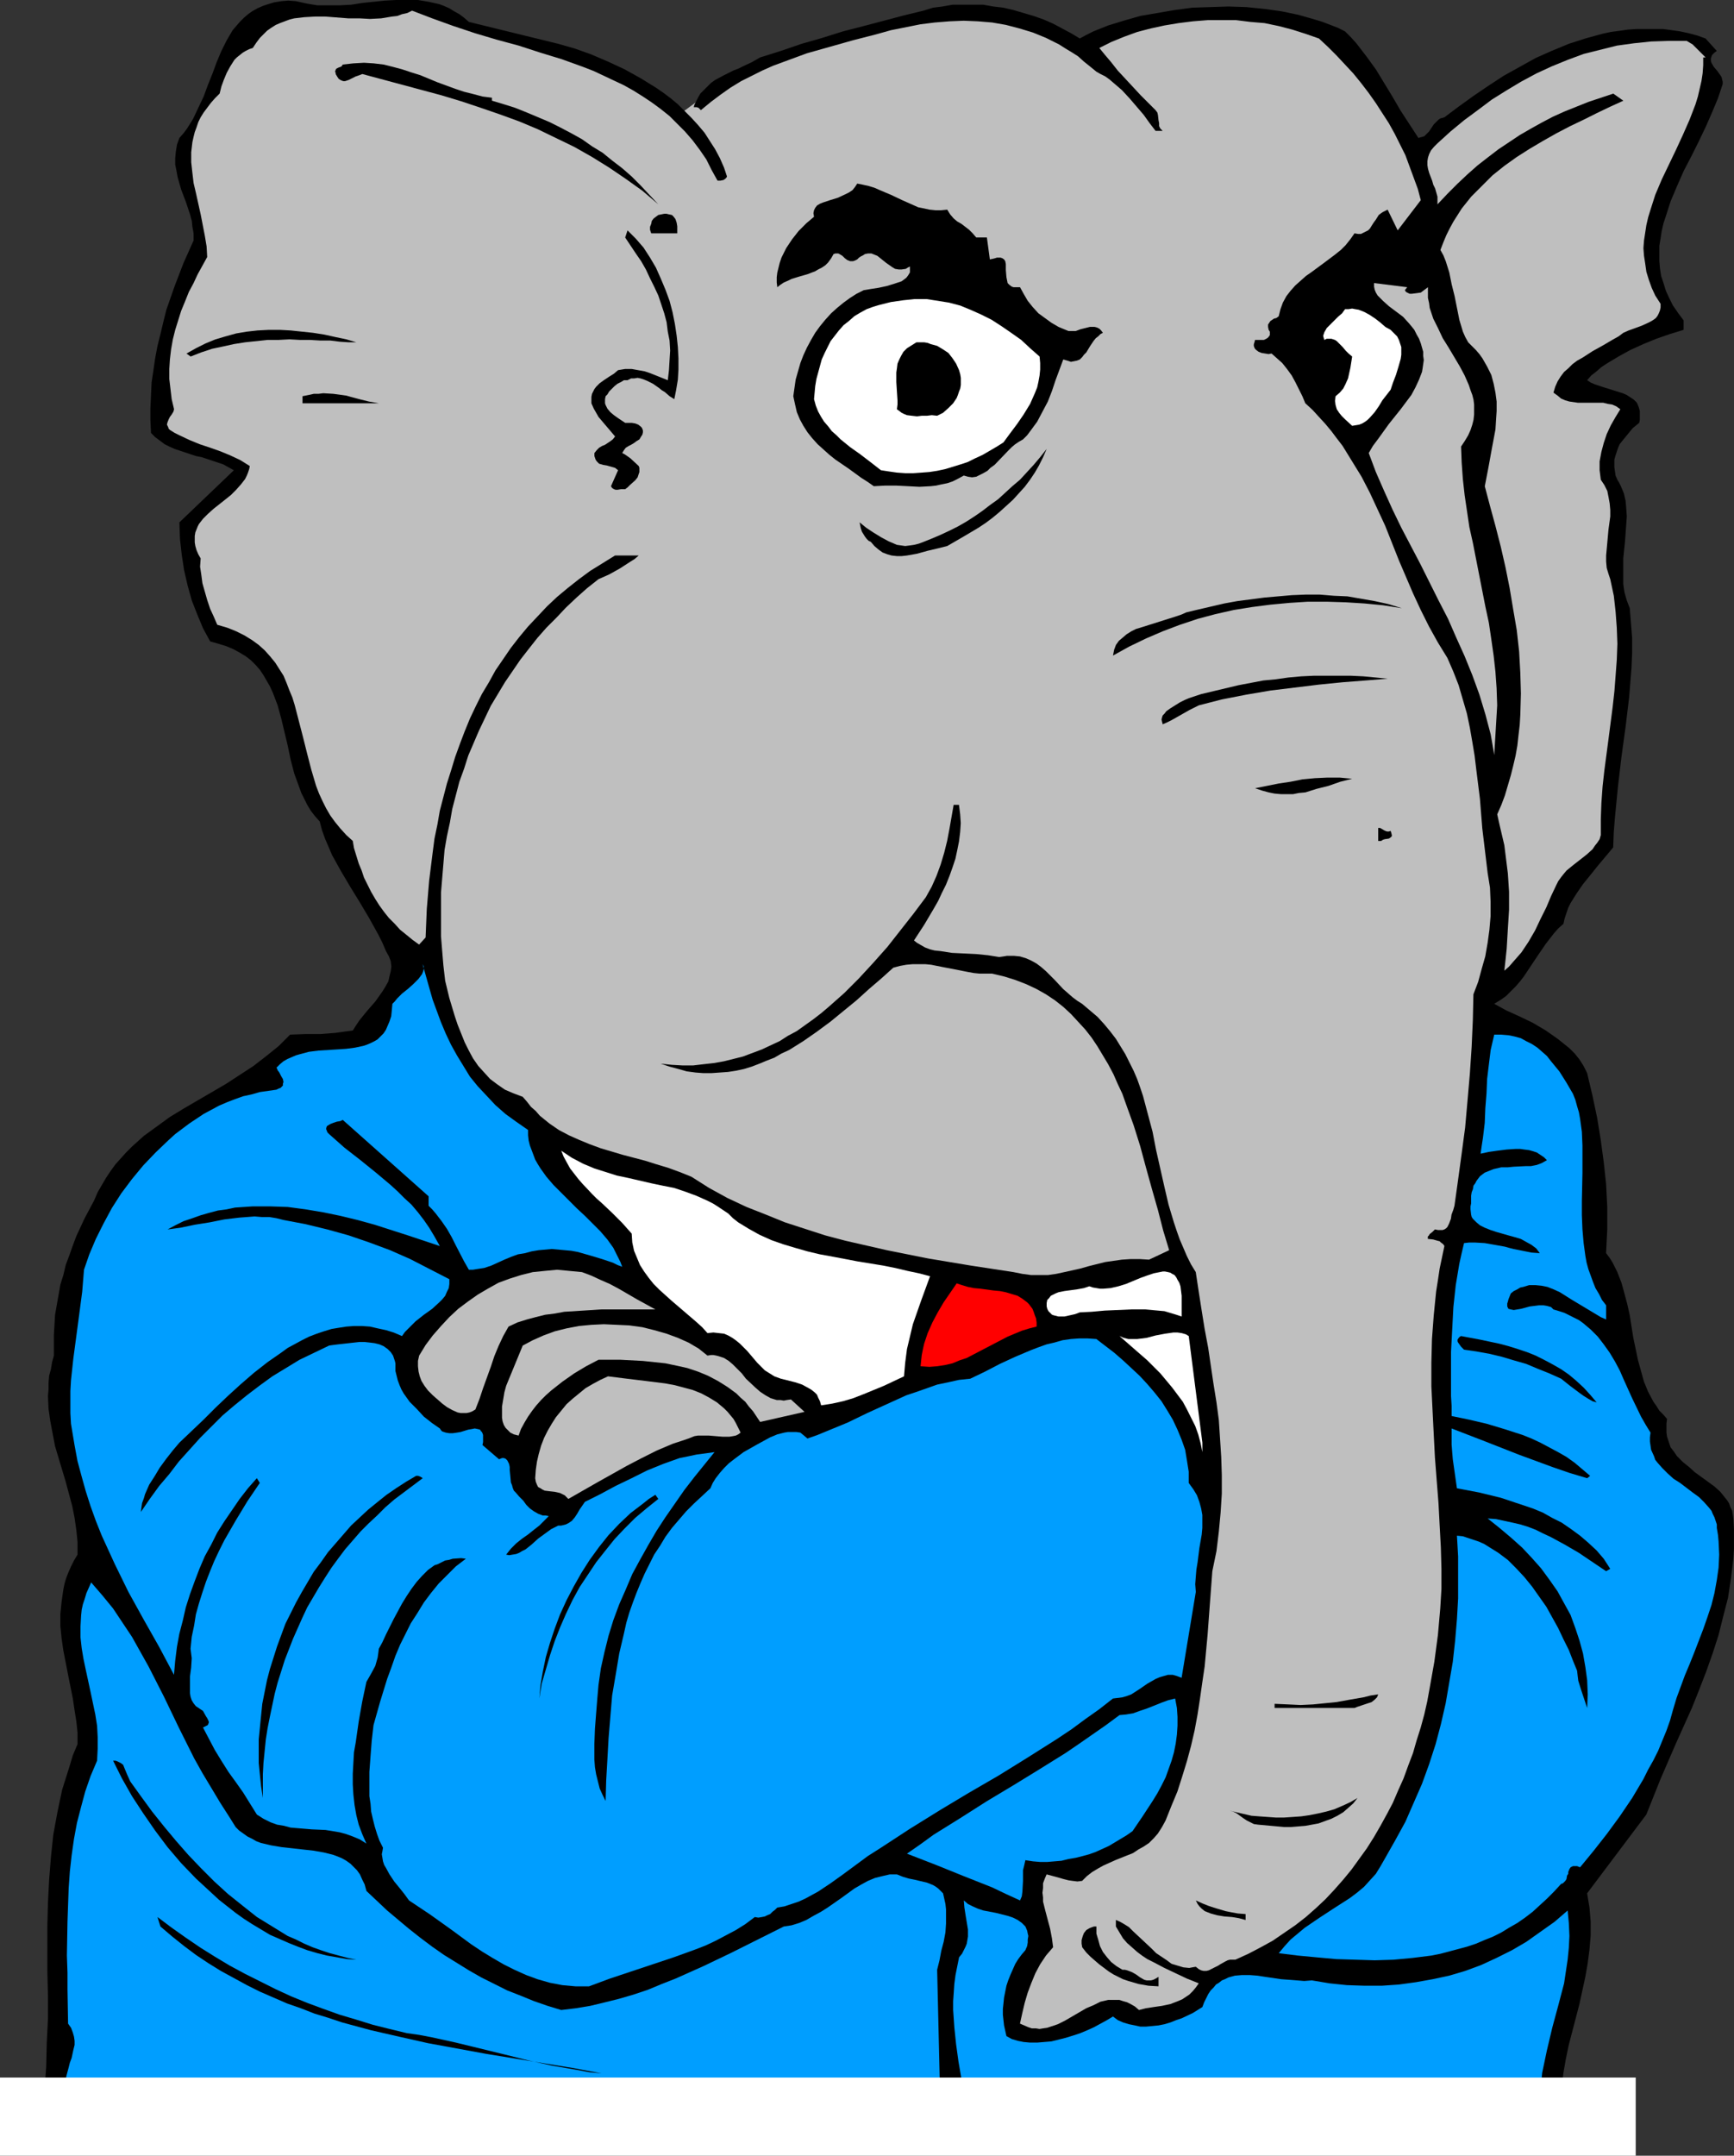
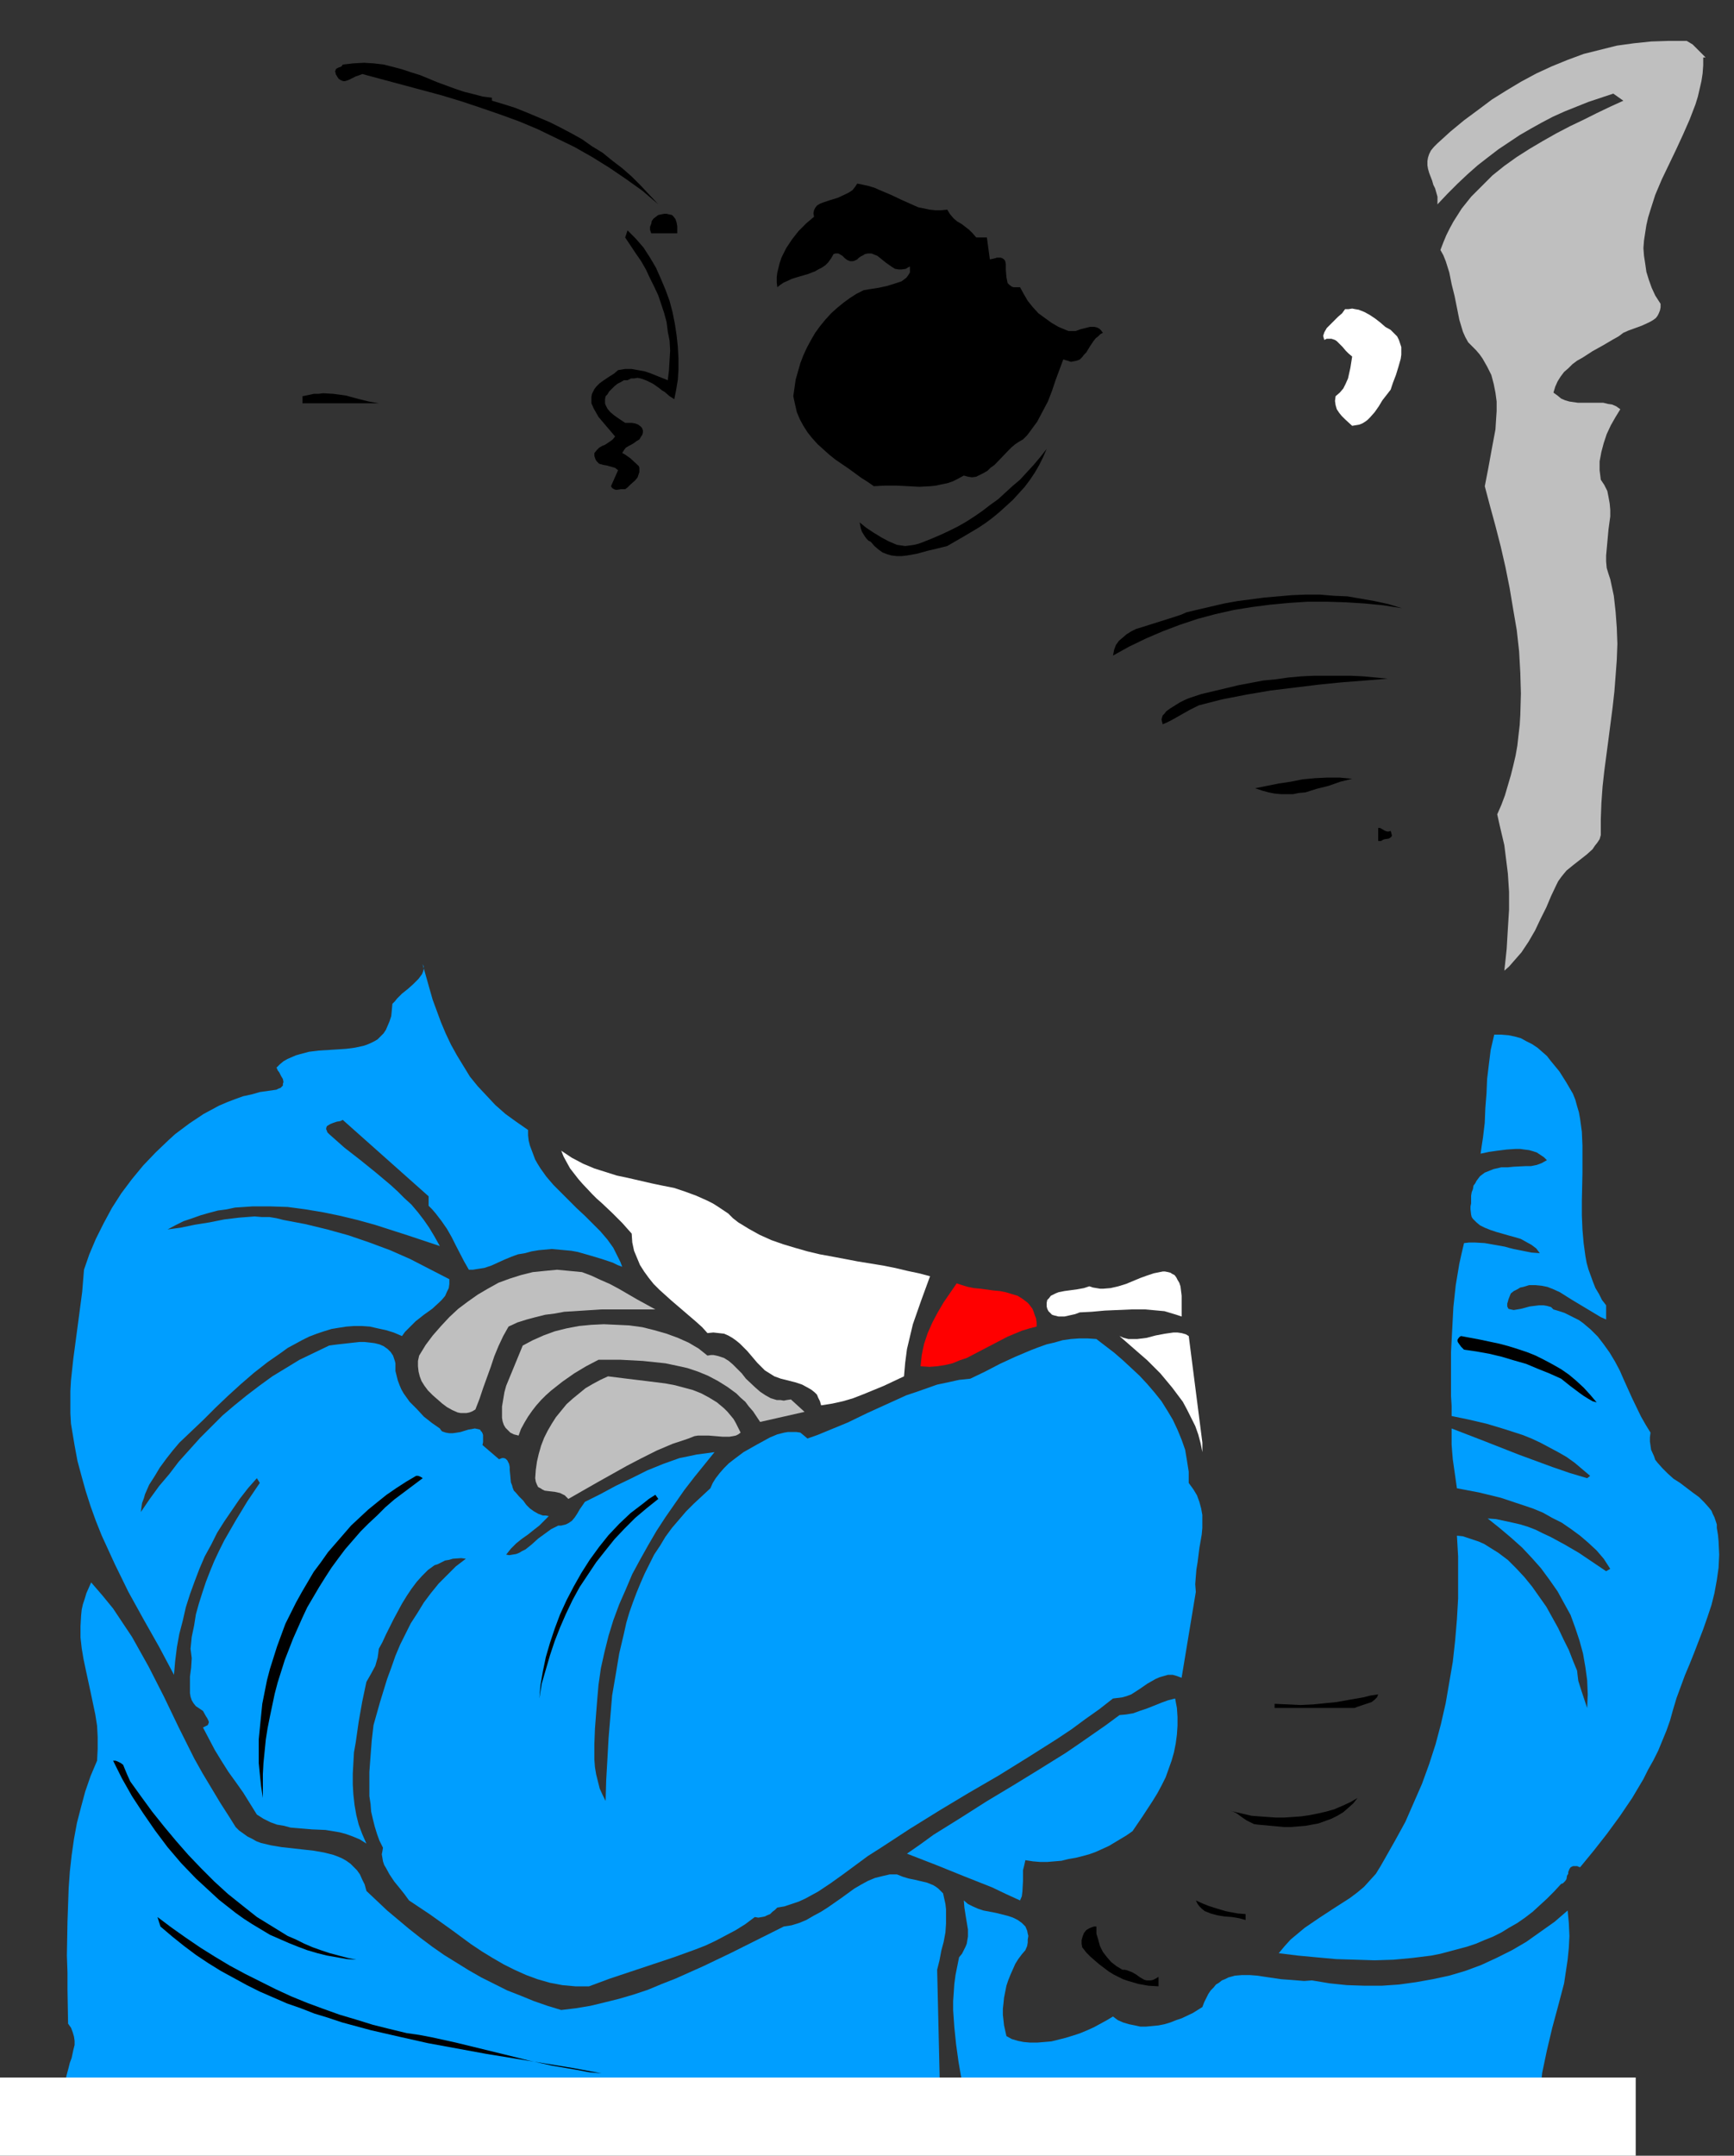
<svg xmlns="http://www.w3.org/2000/svg" xmlns:ns1="http://sodipodi.sourceforge.net/DTD/sodipodi-0.dtd" xmlns:ns2="http://www.inkscape.org/namespaces/inkscape" version="1.0" width="125.239mm" height="155.626mm" id="svg40" ns1:docname="Republican 15.wmf">
  <rect width="100%" height="100%" fill="#333333" stroke="none" />
  <ns1:namedview id="namedview40" pagecolor="#ffffff" bordercolor="#000000" borderopacity="0.25" ns2:showpageshadow="2" ns2:pageopacity="0.0" ns2:pagecheckerboard="0" ns2:deskcolor="#d1d1d1" ns2:document-units="mm" />
  <defs id="defs1">
    <pattern id="WMFhbasepattern" patternUnits="userSpaceOnUse" width="6" height="6" x="0" y="0" />
  </defs>
-   <path style="fill:#000000;fill-opacity:1;fill-rule:evenodd;stroke:none" d="m 189.887,27.955 0.646,-1.293 0.646,-1.131 0.97,-0.97 0.97,-0.97 0.97,-0.97 1.131,-0.808 2.424,-1.293 2.586,-1.293 1.293,-0.485 1.293,-0.646 2.424,-1.131 2.262,-1.293 5.656,-1.778 5.656,-1.939 5.656,-1.616 5.656,-1.778 5.656,-1.454 5.495,-1.454 5.495,-1.454 5.333,-1.293 2.586,-0.808 2.586,-0.323 2.747,-0.485 h 2.747 2.747 2.909 l 2.747,0.485 2.747,0.323 2.747,0.646 2.747,0.808 2.747,0.808 2.747,0.97 2.586,1.131 2.424,1.293 2.424,1.293 2.424,1.454 1.778,-0.97 1.939,-0.97 4.04,-1.616 4.202,-1.293 4.525,-1.293 4.687,-0.808 4.687,-0.808 4.848,-0.646 4.848,-0.162 5.01,-0.162 4.848,0.162 4.848,0.485 4.687,0.646 4.687,0.97 4.525,1.293 2.101,0.646 2.101,0.808 2.101,0.808 1.939,0.97 1.616,1.616 1.454,1.616 2.747,3.555 2.586,3.555 2.262,3.717 2.262,3.717 2.262,3.878 2.424,3.717 2.424,3.717 0.485,-0.162 0.646,-0.162 0.485,-0.162 0.323,-0.323 0.97,-0.97 1.293,-1.939 0.97,-0.97 0.323,-0.323 0.485,-0.323 0.646,-0.162 0.485,-0.162 3.879,-2.909 4.04,-2.909 4.04,-2.747 4.202,-2.747 4.363,-2.424 4.363,-2.424 4.363,-1.939 4.687,-1.939 4.525,-1.454 4.687,-1.293 2.262,-0.485 2.424,-0.323 2.262,-0.323 2.424,-0.162 h 2.424 2.262 2.424 l 2.424,0.323 2.262,0.323 2.262,0.485 2.424,0.646 2.262,0.808 3.071,3.393 -0.646,0.485 -0.646,0.646 -0.162,0.485 -0.162,0.485 v 0.646 l 0.162,0.485 0.646,1.131 0.97,1.131 0.808,1.131 0.323,0.485 0.162,0.646 0.162,0.646 v 0.646 l -0.646,1.939 -0.646,1.939 -1.616,3.878 -1.778,4.04 -1.939,4.04 -1.939,3.878 -2.101,4.04 -1.778,4.04 -1.778,4.201 -1.293,4.04 -0.646,1.939 -0.485,2.101 -0.323,2.101 -0.323,1.939 v 2.101 2.101 l 0.162,1.939 0.323,2.101 0.646,1.939 0.646,2.101 0.97,2.101 0.97,1.939 1.454,2.101 1.454,1.939 v 2.585 l -3.717,1.131 -3.717,1.293 -3.555,1.454 -3.555,1.616 -3.232,1.778 -3.232,1.939 -1.454,0.97 -1.293,1.131 -1.454,1.131 -1.131,1.293 0.97,0.646 1.131,0.485 2.424,0.808 2.586,0.808 2.586,0.808 1.131,0.485 0.97,0.646 0.97,0.646 0.808,0.808 0.485,1.131 0.323,1.131 v 0.808 0.808 0.808 l -0.162,0.808 -1.778,1.454 -1.454,1.778 -1.454,1.778 -0.646,0.808 -0.485,1.131 -0.323,0.97 -0.323,0.97 -0.323,1.131 v 0.97 1.131 l 0.162,1.131 0.162,1.131 0.485,1.131 0.485,0.808 0.485,0.97 0.808,1.939 0.485,2.101 0.162,1.939 0.162,2.262 -0.162,2.262 -0.323,4.525 -0.485,4.686 v 2.262 2.424 2.262 l 0.323,2.262 0.646,2.262 0.808,2.101 0.323,4.04 0.323,4.04 v 4.04 l -0.162,4.04 -0.323,4.04 -0.323,4.04 -0.97,8.08 -1.131,8.241 -0.97,8.241 -0.808,8.241 -0.323,4.04 -0.162,4.201 -4.202,5.009 -1.939,2.424 -2.101,2.585 -1.778,2.585 -1.616,2.585 -0.646,1.293 -0.485,1.454 -0.485,1.454 -0.323,1.454 -1.454,1.293 -1.131,1.293 -2.262,2.909 -2.101,3.07 -1.939,2.909 -1.939,2.909 -1.131,1.454 -1.131,1.293 -1.293,1.293 -1.293,1.293 -1.616,1.131 -1.616,0.97 3.232,1.778 1.778,0.808 1.778,0.808 3.717,1.778 3.555,2.101 1.616,1.131 1.616,1.131 1.616,1.293 1.616,1.293 1.454,1.454 1.293,1.616 1.131,1.778 0.97,1.939 1.454,6.14 1.293,6.14 0.97,5.979 0.808,5.979 0.646,5.979 0.323,6.302 v 3.07 3.07 l -0.162,3.232 -0.162,3.232 0.97,1.293 0.808,1.293 1.293,2.585 1.131,2.909 0.808,2.909 0.808,3.07 0.646,2.909 0.97,6.14 0.646,3.07 0.646,3.07 0.808,2.909 0.808,2.909 1.131,2.747 1.454,2.747 0.808,1.131 0.808,1.293 1.131,1.131 0.97,1.131 -0.162,1.293 v 1.293 1.131 l 0.162,1.131 0.323,0.97 0.323,0.97 0.323,0.97 0.646,0.808 1.131,1.616 1.616,1.616 1.616,1.293 1.616,1.454 3.555,2.585 1.778,1.293 1.616,1.454 1.293,1.616 0.646,0.808 0.485,0.808 0.323,0.97 0.485,0.97 0.162,0.97 0.162,1.131 0.162,2.909 v 2.747 2.747 l -0.162,2.585 -0.323,2.747 -0.323,2.585 -0.808,5.333 -1.293,5.009 -1.293,5.171 -1.616,5.009 -1.778,5.009 -1.939,5.009 -1.939,4.848 -4.363,9.695 -4.202,9.695 -1.939,4.848 -1.939,4.848 -16.161,21.492 0.323,1.939 0.323,1.939 0.323,3.878 v 3.717 l -0.323,3.878 -0.485,3.717 -0.646,3.717 -0.808,3.717 -0.808,3.717 -1.939,7.433 -0.97,3.717 -0.808,3.878 -0.646,3.717 -0.485,3.878 -0.162,4.04 v 3.878 H 11.312 l 0.808,-6.787 0.485,-6.625 0.162,-6.625 0.323,-6.464 v -6.464 l -0.162,-6.464 v -12.604 l 0.162,-6.14 0.323,-6.302 0.485,-6.14 0.646,-6.14 1.131,-6.14 0.646,-3.07 0.646,-3.07 0.97,-3.07 0.97,-3.07 0.97,-3.232 1.293,-3.07 v -3.07 l -0.323,-3.07 -0.485,-3.07 -0.485,-3.232 -1.293,-6.464 -1.293,-6.625 -0.485,-3.393 -0.323,-3.232 v -3.393 l 0.323,-3.232 0.485,-3.393 0.323,-1.616 0.485,-1.616 0.646,-1.616 0.646,-1.454 0.808,-1.616 0.97,-1.616 v -3.393 l -0.323,-3.232 -0.485,-3.393 -0.646,-3.232 -1.778,-6.625 -1.939,-6.464 -0.97,-3.232 -0.646,-3.393 -0.646,-3.393 -0.485,-3.393 -0.162,-3.555 0.162,-1.778 v -1.778 l 0.162,-1.939 0.485,-1.778 0.323,-1.939 0.485,-1.778 v -2.909 -2.747 l 0.162,-2.747 0.162,-2.747 0.485,-2.747 0.485,-2.747 0.485,-2.747 0.808,-2.585 0.646,-2.747 0.97,-2.585 0.97,-2.747 0.97,-2.585 1.131,-2.424 1.131,-2.424 1.293,-2.424 1.293,-2.424 0.97,-2.262 1.131,-1.939 1.131,-1.939 1.293,-1.939 1.293,-1.778 1.454,-1.616 1.454,-1.616 1.616,-1.616 3.232,-2.909 3.555,-2.585 3.555,-2.585 3.717,-2.262 3.879,-2.262 3.879,-2.262 3.879,-2.262 3.717,-2.424 3.717,-2.424 3.555,-2.747 3.394,-2.747 1.616,-1.616 1.454,-1.454 4.202,-0.162 h 4.04 l 2.101,-0.162 2.101,-0.162 2.262,-0.323 2.424,-0.323 0.808,-1.293 0.97,-1.454 2.101,-2.585 2.262,-2.585 1.939,-2.747 0.808,-1.293 0.808,-1.454 0.323,-1.454 0.323,-1.293 0.162,-1.293 -0.162,-1.454 -0.485,-1.293 -0.808,-1.454 -0.97,-2.262 -1.131,-2.262 -2.424,-4.363 -2.586,-4.363 -2.586,-4.201 -2.586,-4.363 -2.424,-4.363 -0.97,-2.262 -0.97,-2.262 -0.808,-2.262 -0.646,-2.424 -1.293,-1.454 -1.131,-1.454 -0.97,-1.616 -0.808,-1.616 -0.808,-1.616 -0.646,-1.778 -1.293,-3.555 -0.97,-3.717 -0.808,-3.878 -1.778,-7.433 -0.97,-3.555 -1.293,-3.393 -0.808,-1.778 -1.778,-3.07 -0.97,-1.454 -1.131,-1.293 -1.293,-1.293 -1.454,-1.131 -1.616,-0.97 -1.778,-0.97 -1.939,-0.808 -2.101,-0.646 -2.262,-0.646 -1.939,-3.555 -1.616,-3.878 -1.454,-3.717 -1.131,-4.04 -0.97,-4.201 -0.646,-4.201 -0.485,-4.363 -0.162,-4.525 14.868,-14.22 -1.454,-0.808 -1.454,-0.808 -2.909,-0.97 -2.909,-0.97 -1.616,-0.323 -1.454,-0.485 -2.909,-0.97 -1.454,-0.485 -1.454,-0.646 -1.293,-0.646 -1.293,-0.97 -1.293,-0.97 -1.131,-1.131 -0.162,-3.555 v -3.232 l 0.162,-3.393 0.162,-3.555 0.485,-3.232 0.485,-3.393 0.646,-3.393 0.808,-3.232 0.808,-3.393 0.808,-3.232 1.131,-3.232 1.131,-3.232 2.424,-6.302 2.747,-6.14 V 63.667 L 52.522,61.889 52.36,60.273 51.875,58.496 50.744,55.103 49.451,51.709 48.482,48.316 48.159,46.538 47.835,44.922 v -1.778 l 0.162,-1.778 0.323,-1.939 0.646,-1.778 1.131,-1.293 0.97,-1.293 1.616,-2.585 1.454,-3.07 1.454,-3.07 1.131,-3.07 1.293,-3.232 1.131,-3.07 1.293,-3.07 1.454,-2.909 1.616,-2.747 0.97,-1.131 0.97,-1.131 1.131,-1.131 1.131,-0.97 1.131,-0.808 1.454,-0.808 1.454,-0.646 1.454,-0.485 1.616,-0.485 1.939,-0.323 1.939,-0.162 2.101,0.162 1.454,0.323 1.454,0.323 2.909,0.485 h 3.071 3.071 L 95.832,1.293 98.903,0.808 105.044,0.162 108.114,0 h 3.071 2.909 l 2.909,0.485 1.454,0.323 1.454,0.323 1.293,0.485 1.454,0.646 1.293,0.808 1.454,0.808 1.293,0.97 1.293,1.131 24.402,5.979 4.525,1.293 4.525,1.616 4.525,1.939 4.525,2.101 4.363,2.424 2.101,1.293 2.101,1.293 2.101,1.454 1.939,1.454 1.939,1.616 1.778,1.778 z" id="path1" />
-   <path style="fill:#bfbfbf;fill-opacity:1;fill-rule:evenodd;stroke:none" d="m 186.816,30.218 1.939,1.939 1.778,1.939 1.778,2.101 1.454,2.262 1.454,2.262 1.293,2.424 1.131,2.585 0.808,2.424 -0.162,0.323 -0.323,0.323 -0.485,0.323 -0.808,0.162 h -0.808 l -1.616,-2.909 -1.454,-2.909 -1.778,-2.585 -1.939,-2.585 -2.101,-2.424 -2.101,-2.101 -2.101,-2.101 -2.424,-1.939 -2.424,-1.778 -2.424,-1.616 -2.586,-1.616 -2.586,-1.454 -2.747,-1.293 -2.747,-1.293 -2.747,-1.293 -2.909,-1.131 -5.818,-2.101 -5.818,-1.778 -5.979,-1.939 -5.979,-1.616 -5.979,-1.778 -5.818,-1.939 -5.818,-2.101 -5.495,-2.101 -1.293,0.646 -1.454,0.323 -1.293,0.485 -1.454,0.162 -2.909,0.485 -3.071,0.162 -2.909,-0.162 h -3.071 L 88.883,4.525 H 85.974 L 83.065,4.686 80.318,5.009 79.025,5.333 77.732,5.817 76.44,6.302 75.308,6.787 74.015,7.595 72.884,8.403 71.915,9.372 70.945,10.342 l -0.97,1.293 -0.97,1.454 -0.97,0.323 -0.97,0.485 -0.808,0.485 -0.808,0.646 -0.808,0.646 -0.646,0.646 -1.131,1.778 -0.97,1.778 -0.808,1.939 -0.646,1.778 -0.485,1.939 -1.293,1.293 -1.131,1.293 -0.97,1.293 -0.97,1.293 -0.808,1.293 -0.646,1.293 -0.485,1.454 -0.485,1.293 -0.323,1.293 -0.323,1.454 -0.323,2.747 v 2.747 l 0.323,2.909 0.323,2.747 0.646,2.747 0.646,2.909 0.646,2.909 1.131,5.817 0.485,2.909 0.162,2.909 -2.586,4.686 -1.131,2.424 -1.293,2.424 -0.97,2.424 -1.131,2.747 -0.808,2.585 -0.808,2.585 -0.646,2.585 -0.485,2.747 -0.323,2.747 -0.162,2.585 v 2.747 l 0.323,2.747 0.323,2.747 0.646,2.747 -0.162,0.646 -0.485,0.808 -0.485,0.646 -0.323,0.646 -0.323,0.808 -0.162,0.646 0.323,0.646 0.162,0.485 0.323,0.323 1.293,0.808 1.293,0.646 2.747,1.293 2.747,1.131 2.909,0.97 2.747,0.97 2.747,1.131 2.747,1.293 1.293,0.808 1.293,0.808 -0.162,0.808 -0.323,0.97 -0.323,0.808 -0.485,0.97 -1.131,1.454 -1.293,1.454 -1.454,1.454 -1.616,1.293 -3.071,2.424 -1.616,1.454 -1.293,1.293 -1.131,1.454 -0.323,0.646 -0.323,0.808 -0.323,0.808 -0.162,0.97 v 0.808 0.97 l 0.162,0.97 0.323,1.131 0.485,1.131 0.646,1.131 -0.162,2.262 0.323,2.101 0.323,2.424 0.646,2.262 0.646,2.262 0.808,2.424 0.97,2.101 0.97,2.262 2.747,0.808 2.424,0.97 2.262,1.131 2.101,1.293 1.778,1.293 1.616,1.454 1.454,1.616 1.454,1.778 1.131,1.778 1.131,1.778 0.808,1.939 0.808,2.101 0.808,1.939 0.646,2.101 1.131,4.363 1.131,4.363 1.131,4.525 1.131,4.363 1.293,4.363 0.808,2.101 0.97,2.101 0.97,1.939 1.131,1.939 1.293,1.778 1.454,1.778 1.616,1.778 1.778,1.616 0.323,1.939 0.646,2.101 0.646,2.101 0.808,1.939 0.646,1.939 0.97,1.939 0.97,1.939 1.131,1.939 1.131,1.778 1.293,1.778 1.293,1.616 1.616,1.616 1.454,1.616 1.616,1.293 1.778,1.454 1.778,1.293 1.778,-1.939 0.323,-7.756 0.646,-7.756 0.97,-7.756 0.485,-3.717 0.808,-3.878 0.646,-3.717 0.97,-3.717 0.97,-3.717 1.131,-3.555 1.131,-3.717 1.293,-3.555 1.293,-3.393 1.454,-3.555 1.616,-3.393 1.616,-3.232 1.939,-3.232 1.778,-3.232 2.101,-3.07 2.101,-3.07 2.262,-2.909 2.424,-2.909 2.586,-2.747 2.586,-2.747 2.747,-2.585 2.909,-2.424 3.071,-2.424 3.071,-2.262 3.394,-2.101 3.394,-2.101 h 6.464 l -1.131,0.97 -1.293,0.808 -2.747,1.778 -2.909,1.616 -1.454,0.646 -1.454,0.646 -3.071,2.424 -2.909,2.585 -2.909,2.747 -2.586,2.747 -2.747,2.747 -2.424,2.747 -2.424,3.07 -2.262,2.909 -2.101,3.07 -2.101,3.07 -1.939,3.232 -1.939,3.232 -1.616,3.393 -1.616,3.393 -1.454,3.393 -1.454,3.393 -1.131,3.555 -1.293,3.555 -0.97,3.717 -0.97,3.717 -0.646,3.717 -0.808,3.717 -0.646,3.717 -0.323,3.878 -0.323,3.878 -0.323,3.878 v 4.04 3.878 4.04 l 0.323,4.04 0.323,3.878 0.485,4.201 1.131,4.686 1.454,4.848 0.808,2.424 0.97,2.424 0.97,2.424 1.131,2.262 1.131,2.101 1.454,2.101 1.616,1.778 1.616,1.778 1.939,1.454 2.101,1.454 2.262,0.97 1.293,0.485 1.293,0.485 1.131,1.293 1.131,1.454 1.293,1.131 1.131,1.293 2.586,2.101 2.586,1.778 2.747,1.454 2.909,1.293 2.747,1.131 3.071,1.131 5.979,1.778 3.071,0.808 3.071,0.808 3.071,0.97 3.232,0.97 3.071,1.131 3.232,1.293 4.848,3.07 5.01,2.747 5.171,2.424 5.333,2.101 5.171,2.101 5.495,1.778 5.495,1.778 5.495,1.454 5.656,1.293 5.656,1.293 5.656,1.131 5.656,1.131 11.636,1.939 11.636,1.778 2.424,0.485 2.424,0.323 h 2.262 2.262 l 2.262,-0.323 2.262,-0.485 4.363,-0.97 2.262,-0.646 4.525,-1.131 2.262,-0.323 2.262,-0.323 2.424,-0.162 h 2.424 l 2.586,0.162 5.495,-2.585 -1.616,-5.333 -1.454,-5.656 -1.616,-5.656 -1.616,-5.817 -1.616,-5.979 -1.778,-5.656 -2.101,-5.817 -0.97,-2.747 -1.293,-2.747 -1.131,-2.585 -1.454,-2.747 -1.454,-2.424 -1.454,-2.424 -1.616,-2.424 -1.778,-2.262 -1.939,-2.101 -1.939,-2.101 -2.101,-1.939 -2.262,-1.778 -2.424,-1.616 -2.586,-1.454 -2.747,-1.293 -2.909,-1.131 -3.071,-0.97 -3.394,-0.808 h -1.778 -1.616 l -1.616,-0.162 -1.778,-0.323 -3.232,-0.646 -3.394,-0.646 -3.232,-0.646 -1.616,-0.162 h -1.778 -1.616 l -1.778,0.162 -1.778,0.323 -1.778,0.485 -3.232,2.909 -3.394,2.909 -3.394,3.07 -3.555,2.909 -3.555,2.909 -3.717,2.747 -3.717,2.585 -3.879,2.424 -2.101,0.97 -1.939,1.131 -2.101,0.808 -1.939,0.808 -2.101,0.808 -2.101,0.646 -2.262,0.485 -2.101,0.323 -2.262,0.162 -2.262,0.162 h -2.262 l -2.101,-0.162 -2.424,-0.323 -2.262,-0.646 -2.424,-0.646 -2.424,-0.808 3.071,0.323 2.909,0.162 h 2.909 l 2.747,-0.323 2.909,-0.323 2.747,-0.485 2.586,-0.646 2.586,-0.646 2.586,-0.97 2.586,-0.97 2.424,-1.131 2.424,-1.131 2.262,-1.454 2.424,-1.293 2.262,-1.616 2.262,-1.616 2.101,-1.616 2.101,-1.778 4.202,-3.717 4.04,-4.04 3.879,-4.201 3.879,-4.363 3.555,-4.525 3.555,-4.525 3.394,-4.525 1.616,-2.909 1.293,-2.909 1.131,-3.07 0.97,-3.232 0.808,-3.232 0.646,-3.393 1.131,-6.464 h 1.454 l 0.323,2.585 0.162,2.424 -0.162,2.424 -0.323,2.585 -0.485,2.424 -0.485,2.262 -0.808,2.424 -0.808,2.262 -0.97,2.424 -1.131,2.262 -0.97,2.101 -1.293,2.262 -2.586,4.363 -2.747,4.201 0.808,0.646 1.131,0.646 1.131,0.646 1.293,0.485 1.293,0.323 1.616,0.162 3.071,0.485 6.626,0.323 3.232,0.323 3.071,0.485 1.131,-0.162 0.97,-0.162 h 1.939 l 1.616,0.162 1.616,0.485 1.454,0.646 1.454,0.808 1.293,0.97 1.293,1.131 2.424,2.424 2.262,2.424 1.293,1.131 1.293,1.131 1.293,0.97 1.293,0.808 2.101,1.778 2.101,1.778 1.778,1.939 1.616,1.939 1.616,2.101 1.293,2.101 1.293,2.101 1.131,2.262 1.131,2.262 0.97,2.262 0.808,2.262 0.808,2.424 1.293,4.848 1.293,4.848 0.97,5.009 1.131,5.009 1.131,5.009 1.131,4.848 1.454,4.848 0.808,2.424 0.808,2.262 0.97,2.262 0.97,2.262 1.131,2.262 1.293,2.101 0.808,5.333 0.808,5.171 0.808,5.009 0.97,5.171 1.454,9.857 0.808,5.009 0.646,4.848 0.323,5.009 0.323,5.009 0.162,5.009 v 5.009 l -0.323,5.171 -0.485,5.171 -0.646,5.333 -1.131,5.494 -0.646,8.564 -0.646,8.726 -0.808,8.726 -0.646,4.363 -0.646,4.525 -0.646,4.201 -0.808,4.363 -0.97,4.201 -1.131,4.201 -1.293,4.201 -1.293,4.04 -1.616,3.878 -1.616,4.04 -0.97,1.778 -1.131,1.778 -1.131,1.293 -1.293,1.293 -1.454,0.97 -1.454,0.808 -1.454,0.97 -1.616,0.646 -1.616,0.646 -1.616,0.646 -3.232,1.454 -1.454,0.808 -1.616,0.97 -1.454,1.131 -1.293,1.293 -1.293,0.162 -1.293,-0.162 -1.131,-0.162 -1.293,-0.323 -2.262,-0.646 -2.424,-0.646 -0.485,1.131 -0.485,1.293 v 1.293 l -0.162,1.293 0.162,1.293 v 1.131 l 0.646,2.585 1.293,4.848 0.485,2.585 0.323,2.424 -0.97,1.131 -0.97,1.131 -1.616,2.424 -1.293,2.424 -1.131,2.747 -0.97,2.585 -0.808,2.747 -0.646,2.747 -0.646,2.909 1.131,0.485 1.131,0.485 0.97,0.323 h 1.131 l 0.97,0.162 0.97,-0.162 1.131,-0.162 0.97,-0.323 1.939,-0.646 1.939,-0.97 3.879,-2.262 1.939,-1.131 1.939,-0.808 1.939,-0.97 2.101,-0.485 h 0.97 0.97 1.131 l 0.97,0.323 1.131,0.323 0.97,0.485 1.131,0.646 1.131,0.97 1.939,-0.485 2.101,-0.323 2.262,-0.323 2.262,-0.485 2.101,-0.808 1.131,-0.485 0.97,-0.646 0.97,-0.646 0.97,-0.97 0.808,-0.97 0.808,-1.131 -3.232,-1.293 -3.071,-1.454 -3.071,-1.454 -3.071,-1.616 -1.616,-0.808 -1.454,-0.97 -1.293,-0.97 -1.454,-1.293 -1.293,-1.131 -1.131,-1.293 -0.97,-1.616 -0.97,-1.616 v -1.778 l 1.131,0.485 1.131,0.646 1.293,0.808 1.131,1.131 2.424,2.262 2.586,2.424 1.293,1.293 1.454,0.97 1.454,0.97 1.293,0.97 1.616,0.485 1.616,0.485 1.616,0.162 0.808,-0.162 0.97,-0.162 0.808,0.646 0.646,0.323 0.646,0.162 h 0.808 l 0.646,-0.162 0.646,-0.323 1.293,-0.646 0.646,-0.323 0.485,-0.323 1.454,-0.808 0.646,-0.323 0.646,-0.162 h 0.808 0.646 l 3.555,-1.616 3.394,-1.778 3.232,-1.778 3.071,-2.101 3.071,-2.101 2.909,-2.262 2.747,-2.424 2.586,-2.424 2.424,-2.585 2.424,-2.747 2.262,-2.747 2.101,-2.909 2.101,-2.909 1.939,-3.07 1.778,-3.07 1.778,-3.232 1.616,-3.07 1.454,-3.393 1.454,-3.232 1.293,-3.555 1.293,-3.393 0.97,-3.393 1.131,-3.555 0.97,-3.555 0.808,-3.555 0.646,-3.555 1.293,-7.272 0.97,-7.272 0.646,-7.272 0.323,-5.333 v -5.494 l -0.162,-5.817 -0.323,-5.979 -0.323,-6.14 -0.485,-6.14 -0.485,-6.302 -0.323,-6.302 -0.323,-6.464 -0.323,-6.625 v -6.464 l 0.162,-6.464 0.485,-6.464 0.646,-6.464 0.485,-3.07 0.485,-3.232 0.646,-3.07 0.646,-3.07 -0.323,-0.485 -0.646,-0.485 -0.323,-0.323 -0.646,-0.162 -1.131,-0.323 -1.454,-0.162 v -0.323 -0.323 l 0.323,-0.323 0.162,-0.323 0.808,-0.646 0.646,-0.646 0.808,0.162 h 0.646 0.646 l 0.485,-0.162 0.485,-0.323 0.323,-0.323 0.485,-0.97 0.485,-1.293 0.162,-1.131 0.485,-1.293 0.323,-1.131 0.97,-6.948 0.97,-7.11 0.97,-7.272 0.646,-7.272 0.646,-7.433 0.485,-7.272 0.323,-7.272 0.162,-7.11 1.293,-3.393 0.97,-3.555 0.97,-3.393 0.646,-3.717 0.485,-3.555 0.323,-3.717 v -3.878 l -0.162,-3.878 -0.646,-4.04 -0.485,-4.04 -0.97,-8.08 -0.646,-8.08 -0.97,-7.756 -0.485,-4.04 -0.646,-3.878 -0.646,-3.717 -0.808,-3.878 -1.131,-3.878 -1.131,-3.878 -1.454,-3.717 -1.616,-3.717 -2.586,-4.201 -2.424,-4.363 -2.262,-4.525 -2.101,-4.525 -3.879,-9.049 -3.717,-9.372 -2.101,-4.525 -2.101,-4.525 -2.262,-4.363 -2.586,-4.201 -2.586,-4.201 -1.616,-2.101 -1.454,-1.939 -1.616,-1.939 -3.555,-3.878 -1.939,-1.778 -0.808,-1.939 -0.97,-1.939 -0.97,-1.939 -0.97,-1.778 -1.293,-1.778 -1.293,-1.616 -1.454,-1.293 -1.454,-1.293 -0.808,0.162 -0.97,-0.162 -0.97,-0.162 -0.808,-0.323 -0.646,-0.485 -0.323,-0.323 -0.162,-0.323 -0.162,-0.485 V 93.884 l 0.162,-0.485 0.162,-0.646 h 0.808 0.808 0.808 l 0.646,-0.323 0.485,-0.323 0.485,-0.646 v -0.323 -0.323 -0.323 l -0.323,-0.485 -0.162,-0.808 v -0.646 l 0.323,-0.485 0.323,-0.485 0.485,-0.323 0.485,-0.323 0.646,-0.162 0.646,-0.485 0.485,-1.939 0.646,-1.778 0.97,-1.778 1.131,-1.454 1.293,-1.454 1.454,-1.293 1.454,-1.293 1.616,-1.131 3.071,-2.262 3.232,-2.424 1.616,-1.293 1.293,-1.293 1.293,-1.616 1.131,-1.616 0.97,0.162 h 0.808 l 0.646,-0.323 0.646,-0.323 0.646,-0.323 0.485,-0.485 0.808,-1.293 0.323,-0.485 0.485,-0.646 0.808,-1.293 0.646,-0.485 0.485,-0.323 0.646,-0.323 0.646,-0.323 2.747,5.656 6.303,-8.241 -0.808,-3.07 -1.131,-3.07 -1.131,-3.07 -1.131,-3.07 -1.454,-2.909 -1.454,-2.909 -1.616,-2.909 -1.778,-2.747 -1.778,-2.747 -1.939,-2.747 -2.101,-2.747 -2.101,-2.585 -2.262,-2.424 -2.262,-2.424 -2.424,-2.424 -2.424,-2.262 -3.717,-1.293 -3.555,-1.131 -3.717,-0.97 -3.879,-0.808 -3.879,-0.323 -3.879,-0.485 h -3.879 -3.879 l -4.04,0.323 -3.879,0.485 -3.879,0.646 -3.717,0.808 -3.717,0.97 -3.555,1.293 -3.555,1.454 -3.232,1.616 1.454,1.778 1.778,2.101 1.778,2.262 2.101,2.262 4.202,4.525 2.101,2.101 1.939,1.939 0.485,0.646 0.162,0.646 0.162,1.454 0.162,0.808 v 0.808 l 0.323,0.646 0.646,0.646 h -1.939 l -1.616,-2.101 -1.616,-2.262 -1.939,-2.262 -1.939,-2.262 -2.101,-2.262 -2.262,-1.939 -1.131,-0.97 -1.131,-0.808 -1.293,-0.646 -1.131,-0.646 -1.778,-1.454 -1.616,-1.293 -1.616,-1.454 -1.778,-1.131 -1.616,-0.97 -1.778,-1.131 -3.555,-1.778 -3.555,-1.454 -3.717,-1.131 -3.717,-0.97 -3.717,-0.646 -3.879,-0.323 -3.879,-0.162 -3.879,0.162 -4.04,0.323 -3.879,0.485 -4.04,0.808 -4.04,0.808 -4.04,1.131 -6.303,1.616 -6.303,1.778 -6.303,1.778 -3.071,1.131 -3.071,1.131 -3.071,1.131 -2.909,1.293 -2.909,1.454 -2.909,1.454 -2.909,1.778 -2.747,1.939 -2.586,1.939 -2.747,2.262 -0.323,-0.323 -0.323,-0.323 -0.485,-0.162 h -0.323 -0.485 l 0.162,-0.646 0.323,-0.646 z" id="path2" />
  <path style="fill:#bfbfbf;fill-opacity:1;fill-rule:evenodd;stroke:none" d="m 465.586,15.674 h -0.646 v 2.101 l -0.162,2.262 -0.323,2.101 -0.485,2.101 -0.485,2.101 -0.646,2.101 -1.616,4.201 -1.778,4.04 -1.939,4.201 -1.939,4.04 -1.939,4.04 -1.778,4.201 -1.293,4.04 -0.646,2.101 -0.485,2.101 -0.323,2.101 -0.323,2.101 -0.162,2.101 0.162,2.101 0.323,2.101 0.323,2.262 0.646,2.101 0.808,2.262 0.97,2.101 1.454,2.262 v 0.97 l -0.162,0.808 -0.323,0.808 -0.323,0.646 -0.485,0.646 -0.646,0.485 -0.808,0.485 -0.646,0.323 -1.778,0.808 -1.778,0.646 -1.778,0.646 -1.454,0.646 -1.293,0.97 -1.454,0.808 -2.747,1.616 -2.909,1.616 -2.747,1.778 -1.454,0.808 -1.293,0.97 -1.131,1.131 -1.131,0.97 -0.97,1.293 -0.808,1.293 -0.646,1.454 -0.485,1.616 1.131,0.808 0.97,0.808 1.131,0.485 1.131,0.323 1.131,0.162 1.131,0.162 h 2.262 1.131 1.293 2.262 l 1.293,0.323 1.131,0.162 1.131,0.485 1.131,0.808 -1.293,2.101 -1.293,2.262 -1.131,2.424 -0.808,2.424 -0.646,2.424 -0.485,2.585 v 1.131 1.293 l 0.162,1.293 0.162,1.293 0.97,1.454 0.808,1.616 0.323,1.616 0.323,1.778 0.162,1.778 v 1.778 l -0.485,3.555 -0.162,1.778 -0.323,3.555 -0.162,1.778 v 1.616 l 0.162,1.778 0.485,1.616 0.485,1.454 0.97,4.525 0.485,4.363 0.323,4.363 0.162,4.363 -0.162,4.363 -0.323,4.363 -0.323,4.201 -0.485,4.363 -1.131,8.726 -1.131,8.564 -0.485,4.363 -0.323,4.525 -0.162,4.363 v 4.363 l -0.323,1.131 -0.646,0.97 -0.646,0.808 -0.646,0.97 -1.616,1.454 -3.717,2.909 -1.778,1.454 -0.808,0.97 -0.646,0.808 -0.808,1.131 -0.485,0.97 -1.454,3.07 -1.293,3.07 -1.616,3.232 -1.454,3.07 -1.778,3.07 -1.939,2.909 -1.131,1.293 -1.131,1.293 -1.131,1.293 -1.293,1.131 0.323,-2.909 0.323,-3.07 0.162,-2.747 0.162,-2.747 0.323,-5.171 v -4.848 l -0.323,-5.009 -0.323,-2.585 -0.323,-2.585 -0.323,-2.585 -0.646,-2.747 -0.646,-2.747 -0.646,-2.909 1.131,-2.585 0.97,-2.585 0.808,-2.747 0.808,-2.747 0.646,-2.585 0.646,-2.747 0.485,-2.747 0.323,-2.909 0.323,-2.747 0.162,-2.747 0.162,-5.817 -0.162,-5.656 -0.323,-5.817 -0.646,-5.817 -0.97,-5.656 -0.97,-5.817 -1.131,-5.656 -1.293,-5.656 -1.454,-5.656 -1.454,-5.332 -1.454,-5.494 0.97,-5.009 0.97,-5.332 0.97,-5.171 0.162,-2.585 0.162,-2.424 v -2.585 l -0.323,-2.424 -0.485,-2.424 -0.646,-2.424 -1.131,-2.262 -0.646,-1.131 -0.646,-1.131 -0.808,-1.131 -0.97,-1.131 -0.97,-0.97 -1.131,-1.131 -0.808,-1.454 -0.646,-1.454 -0.97,-3.232 -0.646,-3.232 -0.646,-3.232 -0.808,-3.232 -0.646,-3.232 -0.97,-3.07 -0.646,-1.616 -0.808,-1.454 0.808,-2.101 0.808,-1.939 0.97,-1.939 0.97,-1.778 1.131,-1.778 1.131,-1.778 1.293,-1.616 1.293,-1.616 2.909,-2.909 2.909,-2.909 3.232,-2.585 3.394,-2.424 3.555,-2.262 3.555,-2.101 3.717,-2.101 3.717,-1.939 3.717,-1.778 3.555,-1.778 3.717,-1.778 3.555,-1.616 -2.747,-1.939 -3.394,1.131 -3.394,1.131 -3.232,1.293 -3.232,1.293 -3.232,1.454 -3.071,1.616 -2.909,1.616 -3.071,1.778 -2.909,1.939 -2.909,1.939 -2.747,2.101 -2.909,2.262 -2.747,2.424 -2.747,2.585 -2.747,2.747 -2.747,2.909 v -1.131 -0.97 l -0.646,-2.262 -0.485,-0.97 -0.323,-1.131 -0.808,-2.101 -0.323,-1.131 -0.162,-0.97 v -1.131 l 0.162,-0.97 0.323,-0.97 0.485,-0.97 0.808,-0.97 0.97,-0.97 3.555,-3.232 3.717,-3.07 3.717,-2.747 3.879,-2.909 3.879,-2.424 4.04,-2.424 4.202,-2.262 4.202,-1.939 4.363,-1.778 4.363,-1.616 4.525,-1.131 4.525,-1.131 4.687,-0.646 4.687,-0.485 4.848,-0.162 h 4.848 l 0.808,0.485 0.808,0.485 1.131,1.131 1.131,1.131 0.646,0.646 z" id="path3" />
  <path style="fill:#000000;fill-opacity:1;fill-rule:evenodd;stroke:none" d="m 134.294,26.663 v 0.808 l 3.232,0.97 3.071,0.97 3.232,1.293 3.071,1.293 3.071,1.293 2.909,1.454 3.071,1.616 2.909,1.616 2.747,1.939 2.909,1.778 2.586,2.101 2.747,2.101 2.586,2.262 2.424,2.424 2.424,2.585 2.424,2.585 -4.363,-3.717 -4.525,-3.232 -4.525,-3.07 -4.687,-2.909 -4.848,-2.747 -5.01,-2.424 -5.01,-2.424 -5.01,-2.101 -5.333,-1.939 -5.171,-1.778 -5.333,-1.778 -5.333,-1.616 -10.828,-2.909 -10.828,-2.909 -0.808,0.323 -0.97,0.323 -0.97,0.485 -0.97,0.485 -0.97,0.323 H 93.731 L 93.247,21.976 92.923,21.815 92.439,21.492 92.115,21.007 91.63,20.199 v -0.323 l -0.162,-0.323 0.162,-0.485 0.162,-0.323 0.323,-0.162 0.323,-0.162 0.485,-0.162 0.323,-0.162 0.323,-0.485 2.909,-0.323 2.909,-0.162 2.586,0.162 2.747,0.323 2.586,0.646 2.424,0.646 2.424,0.808 2.586,0.808 4.687,1.939 4.848,1.778 2.424,0.808 2.586,0.646 2.424,0.646 z" id="path4" />
  <path style="fill:#000000;fill-opacity:1;fill-rule:evenodd;stroke:none" d="m 258.569,57.203 0.808,1.293 0.97,1.131 0.97,0.808 1.131,0.646 2.101,1.616 0.97,0.97 0.97,1.131 h 2.909 l 0.808,5.979 0.808,-0.162 0.646,-0.162 0.485,-0.162 h 0.97 l 0.485,0.162 0.485,0.323 0.323,0.485 0.162,0.808 v 0.808 0.808 l 0.162,1.939 0.162,0.808 0.162,0.808 0.485,0.485 0.646,0.485 0.485,0.162 h 0.485 0.646 0.646 l 0.97,1.778 1.131,1.939 1.293,1.616 1.616,1.778 1.778,1.293 1.778,1.293 1.939,1.131 1.939,0.808 0.808,0.323 h 0.646 1.293 l 1.293,-0.485 0.646,-0.162 0.646,-0.162 1.293,-0.323 h 0.646 0.646 l 0.646,0.162 0.646,0.323 0.485,0.485 0.485,0.646 -0.646,0.323 -0.646,0.646 -0.646,0.485 -0.646,0.808 -0.97,1.454 -0.97,1.616 -0.646,0.646 -0.485,0.646 -0.646,0.646 -0.808,0.323 -0.808,0.162 -0.808,0.162 -0.97,-0.323 -1.131,-0.323 -2.101,5.656 -0.97,2.909 -1.131,2.909 -1.454,2.747 -1.454,2.747 -1.778,2.424 -0.97,1.293 -1.131,1.131 -1.131,0.646 -0.97,0.646 -0.97,0.808 -0.97,0.97 -3.717,3.878 -1.131,0.808 -0.808,0.808 -1.131,0.646 -0.97,0.485 -0.97,0.485 -1.131,0.162 -1.131,-0.162 -1.131,-0.323 -1.454,0.808 -1.616,0.808 -1.454,0.485 -1.616,0.323 -1.454,0.323 -1.454,0.162 -3.071,0.162 -3.071,-0.162 -3.232,-0.162 h -3.071 l -3.071,0.162 -1.616,-1.131 -1.778,-1.131 -3.555,-2.585 -3.555,-2.424 -1.616,-1.293 -1.616,-1.454 -1.616,-1.454 -1.454,-1.616 -1.293,-1.616 -1.131,-1.778 -0.97,-1.778 -0.808,-1.939 -0.485,-2.101 -0.485,-2.262 0.323,-2.262 0.323,-2.262 0.646,-2.262 0.646,-2.262 0.808,-2.101 0.97,-2.101 1.131,-2.101 1.131,-1.939 1.293,-1.778 1.454,-1.778 1.616,-1.778 1.616,-1.454 1.778,-1.454 1.778,-1.293 1.778,-1.131 1.939,-0.97 1.939,-0.323 2.101,-0.323 2.262,-0.485 2.101,-0.646 0.97,-0.323 0.97,-0.323 0.646,-0.485 0.646,-0.485 0.485,-0.646 0.485,-0.808 V 73.686 72.716 l -0.646,0.323 -0.485,0.323 -1.131,0.162 h -0.808 l -0.97,-0.162 -0.808,-0.485 -1.616,-1.131 -0.808,-0.646 -1.616,-1.293 -0.808,-0.323 -0.808,-0.323 h -0.97 l -0.808,0.162 -0.485,0.323 -0.646,0.323 -0.485,0.323 -0.485,0.485 -0.646,0.323 -0.485,0.162 h -0.485 -0.323 l -0.808,-0.323 -0.646,-0.485 -0.646,-0.646 -0.808,-0.485 -0.323,-0.162 h -0.323 -0.485 l -0.485,0.162 -0.646,1.131 -0.808,1.131 -0.808,0.808 -0.97,0.646 -0.97,0.485 -0.808,0.485 -2.101,0.808 -1.131,0.323 -1.131,0.323 -2.101,0.646 -0.97,0.485 -1.131,0.485 -0.97,0.646 -0.808,0.646 -0.162,-1.293 v -1.454 l 0.162,-1.293 0.323,-1.293 0.323,-1.293 0.485,-1.454 0.646,-1.293 0.646,-1.293 1.616,-2.424 1.778,-2.262 2.101,-2.101 2.101,-1.778 -0.162,-0.97 0.162,-0.808 0.323,-0.646 0.485,-0.646 0.808,-0.485 0.808,-0.323 1.939,-0.646 2.101,-0.646 2.101,-0.97 0.97,-0.485 0.97,-0.646 0.646,-0.808 0.646,-0.97 1.616,0.323 1.454,0.323 1.616,0.485 1.454,0.646 3.071,1.293 3.071,1.454 2.909,1.293 1.454,0.646 1.616,0.323 1.454,0.323 1.616,0.162 h 1.616 z" id="path5" />
  <path style="fill:#000000;fill-opacity:1;fill-rule:evenodd;stroke:none" d="m 184.877,61.728 v 1.939 h -7.111 l -0.323,-0.97 v -0.808 l 0.323,-0.808 0.162,-0.808 0.485,-0.646 0.646,-0.485 0.646,-0.485 0.808,-0.162 0.808,-0.162 h 0.646 l 0.646,0.162 0.808,0.162 0.485,0.485 0.485,0.646 0.323,0.97 z" id="path6" />
  <path style="fill:#000000;fill-opacity:1;fill-rule:evenodd;stroke:none" d="m 184.069,108.912 -1.293,-0.808 -1.293,-1.131 -0.808,-0.485 -0.808,-0.646 -1.616,-1.131 -1.616,-0.808 -0.808,-0.323 -0.97,-0.323 -0.808,-0.162 -0.97,0.162 h -0.808 l -0.97,0.485 h -0.97 l -0.808,0.485 -0.97,0.485 -0.808,0.646 -0.808,0.808 -0.646,0.646 -0.485,0.808 -0.485,0.485 -0.162,0.808 v 0.485 0.646 l 0.162,0.485 0.485,0.97 0.808,0.97 0.97,0.808 1.131,0.808 0.97,0.646 0.97,0.646 h 0.808 0.97 l 0.97,0.162 0.808,0.323 0.646,0.485 0.323,0.323 0.162,0.323 0.162,0.485 v 0.485 l -0.162,0.646 -0.323,0.485 -0.485,0.808 -0.808,0.485 -0.646,0.485 -0.808,0.485 -0.646,0.323 -0.808,0.485 -0.485,0.646 -0.485,0.808 0.646,0.323 0.485,0.323 1.131,0.808 2.262,2.101 0.162,0.485 v 1.131 l -0.162,0.485 -0.323,0.97 -0.646,0.808 -1.454,1.293 -0.646,0.646 -0.646,0.485 h -0.485 -0.646 l -0.97,0.162 h -0.485 l -0.485,-0.162 -0.485,-0.323 -0.323,-0.485 1.939,-4.363 -0.808,-0.646 -1.131,-0.323 -1.131,-0.323 -0.97,-0.162 -1.131,-0.323 -0.323,-0.323 -0.323,-0.323 -0.323,-0.485 -0.162,-0.485 -0.162,-0.485 v -0.808 l 0.646,-0.808 0.646,-0.646 0.808,-0.485 0.808,-0.323 1.454,-0.97 0.646,-0.485 0.646,-0.808 -1.778,-2.101 -0.97,-1.131 -1.778,-2.101 -0.646,-1.131 -0.646,-1.131 -0.646,-1.454 v -0.97 -0.808 l 0.162,-0.808 0.323,-0.646 0.323,-0.646 0.485,-0.646 0.97,-0.97 1.131,-0.808 1.454,-0.97 1.293,-0.808 1.131,-0.97 1.939,-0.323 h 1.778 l 1.778,0.323 1.778,0.323 1.454,0.485 1.616,0.646 3.232,1.293 0.323,-2.747 0.162,-2.747 0.162,-2.585 -0.162,-2.747 -0.485,-2.424 -0.323,-2.585 -0.646,-2.424 -0.808,-2.424 -0.808,-2.424 -1.131,-2.424 -1.131,-2.262 -1.131,-2.424 -1.293,-2.262 -1.454,-2.101 -2.909,-4.363 0.646,-1.939 2.262,2.262 2.101,2.424 1.778,2.747 1.616,2.747 1.293,2.909 1.293,3.07 1.131,3.07 0.808,3.07 0.646,3.232 0.485,3.232 0.323,3.07 0.162,3.07 v 3.07 l -0.162,2.747 -0.485,2.909 z" id="path7" />
-   <path style="fill:#bfbfbf;fill-opacity:1;fill-rule:evenodd;stroke:none" d="m 383.491,79.18 0.323,0.485 0.323,0.162 0.646,0.323 h 0.646 l 1.293,-0.162 1.131,-0.162 1.939,-1.454 v 1.454 1.454 l 0.323,1.454 0.162,1.293 0.485,1.454 0.485,1.454 1.293,2.585 1.293,2.747 1.616,2.585 3.071,5.171 1.293,2.424 1.131,2.585 0.485,1.454 0.485,1.293 0.323,1.293 0.162,1.293 v 1.293 1.454 l -0.162,1.454 -0.323,1.293 -0.485,1.454 -0.646,1.454 -0.97,1.616 -0.97,1.454 0.162,4.363 0.323,4.525 0.485,4.363 0.646,4.363 0.646,4.363 0.97,4.363 3.394,17.29 0.97,4.525 0.646,4.363 0.646,4.525 0.485,4.363 0.323,4.525 0.162,4.686 -0.808,13.574 -0.485,-2.909 -0.485,-2.747 -1.454,-5.494 -1.616,-5.333 -1.939,-5.332 -2.101,-5.171 -2.262,-5.009 -2.262,-5.171 -2.586,-5.009 -5.01,-10.019 -5.171,-9.857 -2.424,-5.009 -2.262,-5.009 -2.262,-5.171 -1.939,-5.171 1.131,-1.939 1.454,-1.939 2.909,-4.04 3.232,-4.04 1.454,-1.939 1.454,-1.939 1.131,-2.101 0.97,-2.101 0.808,-2.101 0.162,-0.97 0.162,-1.131 0.162,-1.131 -0.162,-1.131 v -1.131 l -0.323,-1.131 -0.323,-1.131 -0.485,-1.293 -0.646,-1.131 -0.646,-1.293 -0.646,-0.808 -0.808,-0.97 -1.616,-1.778 -1.939,-1.454 -1.939,-1.454 -1.616,-1.454 -0.808,-0.808 -0.646,-0.646 -0.485,-0.808 -0.323,-0.808 -0.162,-0.808 v -0.97 l 9.05,1.131 z" id="path8" />
-   <path style="fill:#ffffff;fill-opacity:1;fill-rule:evenodd;stroke:none" d="m 283.78,97.278 0.162,1.778 v 1.778 l -0.162,1.616 -0.323,1.778 -0.323,1.454 -0.646,1.616 -0.646,1.454 -0.646,1.454 -1.778,2.909 -1.778,2.585 -0.97,1.293 -0.97,1.293 -1.778,2.424 -1.778,1.131 -1.939,1.131 -1.939,1.131 -2.101,0.97 -1.939,0.97 -1.939,0.646 -2.101,0.646 -2.101,0.646 -2.262,0.485 -2.101,0.323 -2.101,0.162 -2.262,0.162 h -2.262 l -2.262,-0.162 -2.262,-0.323 -2.101,-0.323 -2.909,-2.262 -2.747,-2.101 -2.747,-1.939 -2.586,-2.101 -1.131,-1.131 -1.293,-1.131 -0.97,-1.293 -1.131,-1.293 -0.808,-1.293 -0.808,-1.454 -0.646,-1.616 -0.485,-1.778 0.162,-1.778 0.162,-1.778 0.323,-1.939 0.485,-1.778 0.485,-1.778 0.485,-1.778 0.808,-1.778 0.808,-1.616 0.808,-1.616 1.131,-1.454 1.131,-1.454 1.293,-1.454 1.454,-1.131 1.454,-1.293 1.616,-0.97 1.778,-0.97 1.778,-0.646 1.616,-0.485 3.232,-0.808 3.394,-0.485 3.071,-0.323 h 3.232 l 3.071,0.485 3.071,0.485 3.071,0.808 2.747,1.131 2.909,1.293 2.909,1.454 2.747,1.778 2.586,1.778 2.747,1.939 2.424,2.262 z" id="path9" />
  <path style="fill:#ffffff;fill-opacity:1;fill-rule:evenodd;stroke:none" d="m 379.612,90.006 0.97,0.97 0.808,0.808 0.485,0.97 0.323,0.97 0.323,0.97 v 1.131 0.97 l -0.162,1.131 -0.646,2.262 -0.646,2.101 -0.808,2.101 -0.646,1.939 -1.131,1.454 -1.131,1.454 -0.97,1.616 -1.131,1.616 -1.293,1.454 -0.646,0.646 -0.646,0.485 -0.808,0.485 -0.808,0.323 -0.97,0.162 -0.97,0.162 -1.939,-1.778 -0.97,-0.97 -0.646,-0.808 -0.646,-0.97 -0.323,-1.131 -0.162,-1.131 0.162,-1.293 1.131,-0.97 0.97,-1.131 0.646,-1.293 0.646,-1.454 0.323,-1.454 0.323,-1.454 0.485,-3.07 -0.97,-0.808 -0.808,-0.808 -0.808,-0.97 -0.808,-0.808 -0.808,-0.808 -0.485,-0.323 -0.485,-0.162 -0.485,-0.162 h -0.646 -0.646 l -0.646,0.323 -0.162,-0.485 -0.162,-0.646 0.162,-0.485 0.162,-0.485 0.646,-1.131 0.97,-0.97 0.97,-0.97 1.131,-1.131 1.131,-0.97 0.808,-1.131 h 0.97 l 0.97,-0.162 0.808,0.162 0.97,0.162 1.616,0.646 1.454,0.808 1.454,0.97 1.454,1.131 1.293,1.131 z" id="path10" />
-   <path style="fill:#000000;fill-opacity:1;fill-rule:evenodd;stroke:none" d="M 97.287,93.4 H 95.186 L 92.762,93.238 90.176,92.915 H 87.429 l -2.747,-0.162 h -2.747 l -2.909,-0.162 -3.071,0.162 h -2.909 l -3.071,0.323 -3.071,0.323 -3.071,0.485 -2.909,0.646 -3.071,0.646 -2.909,0.97 -2.909,1.131 -1.131,-0.808 2.586,-1.454 2.586,-1.293 2.747,-1.131 2.747,-0.808 2.909,-0.808 2.909,-0.485 2.909,-0.323 3.071,-0.162 h 3.071 l 2.909,0.162 3.071,0.323 3.071,0.323 3.071,0.485 2.909,0.646 3.071,0.646 z" id="path11" />
  <path style="fill:#000000;fill-opacity:1;fill-rule:evenodd;stroke:none" d="m 261.801,100.994 0.323,1.131 0.162,0.97 v 0.97 0.97 l -0.162,0.97 -0.323,0.808 -0.323,0.97 -0.323,0.808 -0.97,1.454 -1.293,1.293 -1.454,1.293 -1.616,0.808 -1.454,-0.162 -1.293,0.162 h -1.454 l -1.293,0.162 -1.454,-0.162 -1.293,-0.162 -0.808,-0.323 -0.646,-0.323 -0.646,-0.485 -0.646,-0.485 0.162,-1.293 v -1.131 l -0.162,-2.424 -0.162,-2.585 v -2.585 l 0.162,-1.131 0.162,-1.293 0.485,-1.131 0.485,-0.97 0.646,-1.131 0.97,-0.97 1.293,-0.808 1.293,-0.808 h 2.101 l 0.97,0.162 0.808,0.323 1.778,0.485 1.616,0.97 1.454,0.97 1.131,1.454 0.97,1.454 z" id="path12" />
  <path style="fill:#000000;fill-opacity:1;fill-rule:evenodd;stroke:none" d="m 82.581,110.044 v -1.939 l 1.616,-0.323 1.454,-0.323 h 1.293 l 1.293,-0.162 2.747,0.162 2.424,0.323 1.131,0.162 1.131,0.323 2.424,0.646 2.586,0.646 2.747,0.485 z" id="path13" />
  <path style="fill:#000000;fill-opacity:1;fill-rule:evenodd;stroke:none" d="m 258.569,148.987 -1.293,0.323 -1.293,0.323 -2.747,0.646 -2.909,0.808 -2.747,0.485 -1.454,0.162 h -1.293 l -1.454,-0.162 -1.131,-0.323 -1.293,-0.485 -1.131,-0.808 -1.131,-0.97 -0.97,-1.131 -0.646,-0.323 -0.485,-0.485 -0.485,-0.646 -0.808,-1.293 -0.323,-0.97 -0.162,-0.808 -0.162,-0.808 1.778,1.454 1.939,1.293 2.101,1.293 2.101,1.131 1.131,0.485 1.131,0.485 1.131,0.162 1.131,0.162 1.293,-0.162 1.131,-0.162 1.293,-0.323 1.293,-0.485 2.424,-0.97 2.262,-0.97 2.424,-1.131 2.262,-1.131 2.262,-1.293 2.262,-1.454 2.101,-1.454 2.101,-1.616 2.262,-1.616 1.939,-1.778 1.939,-1.778 2.101,-1.778 3.717,-4.04 1.778,-2.101 1.778,-2.262 -0.97,2.262 -1.131,2.262 -1.131,1.939 -1.293,1.939 -1.454,1.939 -1.616,1.778 -1.616,1.778 -1.778,1.616 -1.778,1.616 -1.939,1.616 -1.939,1.454 -1.939,1.293 -4.363,2.585 z" id="path14" />
  <path style="fill:#000000;fill-opacity:1;fill-rule:evenodd;stroke:none" d="m 382.683,165.954 -5.171,-0.808 -5.01,-0.485 -5.171,-0.323 -5.171,-0.162 h -5.171 l -5.01,0.323 -5.171,0.485 -5.01,0.646 -5.01,0.808 -5.01,1.131 -4.848,1.293 -4.848,1.616 -4.687,1.778 -4.525,1.939 -4.687,2.262 -4.363,2.424 0.323,-1.616 0.485,-1.293 0.808,-1.131 0.97,-0.808 1.131,-0.97 1.293,-0.808 1.293,-0.646 1.616,-0.485 3.071,-0.97 3.071,-0.97 3.071,-0.97 1.454,-0.485 1.454,-0.646 3.394,-0.808 6.949,-1.616 3.555,-0.646 3.717,-0.485 3.717,-0.485 3.717,-0.323 3.717,-0.323 3.879,-0.162 h 3.717 l 3.879,0.323 3.717,0.162 3.717,0.646 3.717,0.646 3.717,0.808 z" id="path15" />
  <path style="fill:#000000;fill-opacity:1;fill-rule:evenodd;stroke:none" d="m 378.804,185.183 -5.979,0.485 -6.303,0.485 -6.464,0.646 -6.626,0.808 -6.626,0.808 -6.626,1.131 -6.626,1.293 -6.303,1.616 -2.586,1.293 -4.848,2.747 -1.293,0.646 -1.131,0.485 -0.162,-0.646 -0.162,-0.646 0.162,-0.646 0.162,-0.485 0.485,-0.485 0.485,-0.646 1.131,-0.808 1.293,-0.808 1.293,-0.808 1.293,-0.646 1.131,-0.485 3.394,-1.131 3.394,-0.808 3.394,-0.808 3.394,-0.808 3.394,-0.646 3.394,-0.646 3.394,-0.323 3.394,-0.485 3.555,-0.323 3.394,-0.162 h 3.394 3.394 3.394 l 3.394,0.162 3.394,0.323 z" id="path16" />
  <path style="fill:#000000;fill-opacity:1;fill-rule:evenodd;stroke:none" d="m 369.108,212.492 -3.232,0.808 -3.232,1.131 -3.232,0.808 -3.071,0.97 -1.778,0.162 -1.616,0.323 h -1.616 -1.616 l -1.778,-0.162 -1.616,-0.323 -1.778,-0.485 -1.939,-0.646 6.464,-1.293 3.232,-0.485 3.232,-0.646 3.394,-0.323 3.394,-0.162 h 3.394 z" id="path17" />
  <path style="fill:#000000;fill-opacity:1;fill-rule:evenodd;stroke:none" d="m 379.612,226.712 0.162,0.485 0.162,0.646 v 0.323 l -0.323,0.323 -0.485,0.323 -1.131,0.162 -0.485,0.162 -0.485,0.323 h -0.808 v -3.555 h 0.485 l 0.323,0.162 0.808,0.485 0.323,0.162 0.485,0.162 h 0.485 z" id="path18" />
  <path style="fill:#009eff;fill-opacity:1;fill-rule:evenodd;stroke:none" d="m 144.152,308.316 v 1.454 l 0.162,1.454 0.323,1.293 0.485,1.293 0.485,1.293 0.485,1.293 0.646,1.131 0.808,1.293 1.616,2.262 1.939,2.262 2.101,2.101 2.101,2.101 2.101,2.101 2.262,2.101 2.101,2.101 2.101,2.101 1.939,2.262 1.616,2.262 0.646,1.293 0.646,1.293 0.646,1.293 0.485,1.293 -1.293,-0.485 -1.293,-0.646 -2.909,-0.97 -3.232,-0.97 -3.394,-0.97 -1.778,-0.323 -1.778,-0.162 -1.778,-0.162 -1.778,-0.162 -1.778,0.162 -1.778,0.162 -1.939,0.323 -1.778,0.485 -1.939,0.323 -1.778,0.646 -1.939,0.808 -1.778,0.808 -1.778,0.808 -1.939,0.646 -2.101,0.323 -0.97,0.162 h -1.131 l -1.293,-2.262 -2.262,-4.363 -1.131,-2.262 -1.293,-2.262 -1.454,-2.101 -1.616,-2.101 -0.97,-1.131 -0.97,-0.97 v -2.585 l -23.433,-20.845 -0.646,0.323 -0.97,0.162 -0.97,0.323 -0.808,0.323 -0.808,0.485 -0.162,0.162 -0.162,0.485 v 0.323 l 0.162,0.323 0.162,0.485 0.485,0.485 4.202,3.717 4.363,3.393 4.202,3.393 4.04,3.393 1.939,1.778 1.778,1.778 1.939,1.778 1.778,2.101 1.616,2.101 1.454,2.101 1.454,2.424 1.454,2.585 -4.363,-1.454 -4.363,-1.454 -4.525,-1.454 -4.525,-1.454 -4.687,-1.293 -4.687,-1.131 -4.687,-0.97 -4.848,-0.808 -4.848,-0.646 -4.848,-0.162 H 69.006 l -2.424,0.162 -2.424,0.162 -2.262,0.485 -2.424,0.323 -2.424,0.646 -2.262,0.646 -2.262,0.808 -2.424,0.808 -2.262,1.131 -2.101,1.131 3.555,-0.485 3.879,-0.808 4.04,-0.646 4.04,-0.808 4.04,-0.485 2.101,-0.162 2.101,-0.162 1.939,0.162 h 2.101 l 1.939,0.323 1.939,0.485 5.979,1.131 5.979,1.454 5.818,1.616 5.656,1.939 5.656,2.101 5.495,2.424 5.333,2.747 5.333,2.747 v 1.293 l -0.162,1.131 -0.485,0.97 -0.485,1.131 -0.808,0.97 -0.808,0.808 -1.939,1.778 -1.131,0.808 -1.131,0.808 -2.262,1.778 -1.939,1.939 -0.97,0.97 -0.808,1.131 -2.262,-0.97 -2.101,-0.646 -2.262,-0.485 -2.101,-0.485 -2.262,-0.162 H 96.64 l -2.101,0.162 -2.101,0.323 -1.939,0.323 -2.101,0.646 -1.939,0.646 -2.101,0.808 -1.939,0.97 -1.778,0.97 -2.101,1.131 -1.778,1.293 -3.717,2.585 -3.717,2.909 -3.555,3.07 -3.555,3.232 -3.394,3.232 -3.232,3.232 -3.394,3.232 -3.232,3.07 -1.778,2.101 -1.778,2.262 -1.778,2.424 -1.454,2.424 -1.454,2.262 -1.131,2.585 -0.323,1.131 -0.485,1.293 -0.162,1.131 -0.162,1.293 2.424,-3.555 2.586,-3.555 2.747,-3.232 2.586,-3.393 2.909,-3.232 2.909,-3.232 3.071,-3.07 3.071,-3.07 3.232,-2.747 3.394,-2.747 3.394,-2.585 3.555,-2.585 3.717,-2.262 3.717,-2.262 4.04,-1.939 4.04,-1.939 1.131,-0.162 1.293,-0.162 2.909,-0.323 2.909,-0.323 h 1.454 l 1.454,0.162 1.293,0.162 1.293,0.323 1.131,0.485 1.131,0.808 0.808,0.808 0.646,0.97 0.485,1.454 0.162,0.646 v 0.808 1.293 l 0.323,1.293 0.323,1.293 0.485,1.293 0.485,1.131 0.646,1.131 0.808,1.131 0.808,1.131 1.939,1.939 1.939,2.101 2.262,1.778 2.101,1.454 0.323,0.485 0.323,0.323 0.97,0.323 0.97,0.162 h 0.97 l 1.131,-0.162 0.97,-0.162 2.101,-0.646 0.97,-0.162 0.808,-0.162 0.808,0.162 0.646,0.162 0.162,0.323 0.323,0.323 0.162,0.323 0.162,0.485 v 0.485 0.646 0.808 l -0.162,0.808 4.525,3.878 0.808,-0.323 h 0.485 l 0.485,0.162 0.485,0.485 0.162,0.323 0.323,0.646 0.162,0.808 v 0.808 l 0.162,1.616 0.162,1.778 0.323,0.808 0.162,0.646 0.323,0.808 0.485,0.485 0.97,1.131 1.131,1.131 0.808,1.131 0.97,0.97 1.131,0.808 1.131,0.646 1.293,0.485 h 0.808 l 0.808,0.162 -1.293,1.293 -1.293,1.293 -1.454,1.131 -1.616,1.293 -1.616,1.131 -1.616,1.293 -1.454,1.454 -1.293,1.616 0.808,0.162 0.97,-0.162 0.97,-0.162 0.808,-0.323 0.808,-0.485 0.97,-0.485 1.616,-1.293 1.778,-1.616 1.778,-1.293 1.778,-1.293 0.97,-0.485 0.97,-0.485 h 0.808 l 0.646,-0.162 0.646,-0.162 0.646,-0.323 0.97,-0.646 0.808,-0.97 0.646,-0.97 0.646,-1.131 1.454,-2.101 4.202,-2.101 2.101,-1.131 2.101,-1.131 4.363,-2.101 4.202,-2.101 4.363,-1.778 2.262,-0.808 2.262,-0.808 2.424,-0.485 2.262,-0.485 2.424,-0.323 2.424,-0.323 -2.747,3.393 -2.747,3.393 -2.747,3.555 -2.586,3.717 -2.586,3.717 -2.424,3.717 -2.262,3.878 -2.262,4.04 -2.101,3.878 -1.778,4.201 -1.778,4.04 -1.616,4.363 -1.293,4.201 -1.131,4.525 -0.97,4.363 -0.646,4.525 -0.323,3.717 -0.323,4.04 -0.323,4.201 -0.162,4.201 v 4.201 l 0.162,2.101 0.323,1.939 0.485,1.939 0.485,1.939 0.808,1.778 0.808,1.616 0.162,-5.656 0.323,-5.656 0.323,-5.817 0.485,-5.817 0.485,-5.817 0.97,-5.656 0.97,-5.817 1.293,-5.494 0.646,-2.909 0.808,-2.747 0.97,-2.747 0.97,-2.585 1.131,-2.747 1.131,-2.585 1.293,-2.585 1.293,-2.585 1.616,-2.424 1.454,-2.424 1.778,-2.424 1.939,-2.262 1.939,-2.262 2.101,-2.101 2.262,-2.101 2.262,-2.101 0.646,-1.454 0.808,-1.293 1.131,-1.454 1.131,-1.293 1.293,-1.293 1.454,-1.131 1.293,-0.97 1.293,-0.97 3.717,-2.101 1.778,-0.97 1.778,-0.97 1.939,-0.808 1.939,-0.485 0.97,-0.162 h 2.262 l 1.131,0.162 1.939,1.616 2.747,-0.97 2.747,-1.131 5.495,-2.262 5.333,-2.585 5.333,-2.424 5.333,-2.424 2.909,-0.97 2.747,-0.97 2.747,-0.97 3.071,-0.646 2.909,-0.646 3.071,-0.323 4.04,-1.939 4.04,-2.101 4.202,-1.939 4.202,-1.778 2.101,-0.808 2.262,-0.808 2.101,-0.485 2.262,-0.646 2.262,-0.323 2.262,-0.162 h 2.262 l 2.424,0.162 4.848,3.717 2.424,2.101 2.262,2.101 2.262,2.101 2.101,2.262 1.939,2.262 1.939,2.424 1.616,2.585 1.454,2.424 1.293,2.747 1.131,2.747 0.97,2.747 0.485,2.909 0.485,3.07 v 3.07 l 1.293,1.778 0.97,1.616 0.646,1.778 0.485,1.778 0.323,1.778 v 1.778 1.778 l -0.162,1.778 -0.646,3.717 -0.485,3.878 -0.323,1.939 -0.162,1.939 -0.162,2.101 0.162,2.101 -3.879,23.431 -1.293,-0.485 -1.131,-0.323 h -1.293 l -1.131,0.323 -1.131,0.323 -1.131,0.485 -2.262,1.293 -2.101,1.454 -2.262,1.454 -1.293,0.485 -1.131,0.323 -1.293,0.162 -1.293,0.162 -3.717,2.909 -3.879,2.747 -3.717,2.747 -3.879,2.585 -7.919,5.009 -8.08,5.009 -8.08,4.686 -8.08,4.848 -8.08,5.009 -7.919,5.171 -3.555,2.262 -6.787,5.009 -3.394,2.424 -3.394,2.262 -1.778,0.97 -1.778,0.97 -1.778,0.808 -1.939,0.646 -1.939,0.646 -1.939,0.323 -0.646,0.646 -0.646,0.485 -0.646,0.646 -0.808,0.323 -0.646,0.323 -0.808,0.162 -0.97,0.162 -0.97,-0.162 -2.586,1.939 -2.586,1.616 -2.747,1.454 -2.747,1.454 -2.747,1.293 -2.909,1.131 -5.818,2.101 -11.636,3.878 -5.818,1.939 -5.656,2.101 h -3.717 l -1.778,-0.162 -1.778,-0.162 -3.394,-0.646 -3.394,-0.97 -3.071,-1.131 -3.232,-1.454 -2.909,-1.454 -3.071,-1.778 -2.909,-1.778 -2.909,-1.939 -5.495,-4.04 -5.656,-4.04 -2.909,-1.939 -2.909,-1.939 -1.293,-1.778 -1.293,-1.616 -1.454,-1.778 -1.293,-1.939 -0.97,-1.778 -0.485,-0.808 -0.323,-0.97 -0.162,-0.97 -0.162,-0.97 0.162,-0.808 0.162,-0.97 -0.97,-1.939 -0.646,-1.778 -0.646,-2.101 -0.485,-1.939 -0.485,-2.101 -0.162,-2.101 -0.323,-2.101 v -2.262 -4.363 l 0.323,-4.363 0.323,-4.201 0.485,-4.201 1.778,-6.302 1.939,-6.302 1.131,-3.07 1.131,-3.232 1.293,-3.07 1.454,-2.909 1.454,-2.909 1.778,-2.747 1.778,-2.909 1.939,-2.585 2.101,-2.585 2.262,-2.262 2.424,-2.424 2.747,-2.101 -1.293,-0.162 -2.262,0.162 -1.131,0.323 -0.97,0.162 -0.97,0.485 -0.97,0.485 -0.97,0.323 -1.778,1.293 -1.616,1.616 -1.454,1.616 -1.454,1.939 -1.293,1.939 -1.293,2.101 -2.262,4.201 -2.101,4.201 -0.97,2.101 -0.97,1.778 -0.162,1.293 -0.162,1.131 -0.323,1.131 -0.323,1.131 -1.131,2.101 -1.293,2.262 -1.131,5.332 -0.97,5.494 -0.808,5.656 -0.485,2.747 -0.162,2.909 -0.162,2.909 v 2.909 l 0.162,2.747 0.323,2.909 0.485,2.747 0.646,2.585 0.97,2.585 1.131,2.585 -1.778,-1.131 -1.939,-0.808 -1.778,-0.646 -1.778,-0.485 -1.939,-0.323 -1.939,-0.323 -3.717,-0.162 -3.879,-0.323 -1.939,-0.162 -1.778,-0.485 -1.939,-0.323 -1.778,-0.646 -1.939,-0.97 -1.778,-1.131 -3.717,-5.979 -1.939,-2.747 -2.101,-2.909 -1.939,-3.07 -1.778,-2.909 -1.616,-3.07 -1.616,-3.07 0.646,-0.323 0.323,-0.162 0.323,-0.162 0.162,-0.323 0.162,-0.485 -0.162,-0.485 -0.323,-0.646 -0.323,-0.485 -0.808,-1.454 -0.97,-0.646 -0.97,-0.646 -0.646,-0.808 -0.485,-0.808 -0.323,-0.97 -0.162,-0.97 v -1.131 -0.97 -2.424 l 0.323,-2.424 0.162,-2.585 -0.162,-1.293 -0.162,-1.293 0.323,-3.232 0.646,-3.07 0.485,-3.07 0.808,-2.909 0.97,-3.07 0.97,-2.909 1.131,-2.909 1.131,-2.747 1.293,-2.747 1.454,-2.909 3.071,-5.333 3.232,-5.332 3.394,-5.009 -0.808,-1.293 -2.424,2.747 -2.262,2.909 -2.101,3.07 -2.101,3.07 -1.939,3.07 -1.616,3.232 -1.778,3.232 -1.454,3.393 -1.293,3.393 -1.293,3.555 -1.131,3.555 -0.808,3.555 -0.97,3.717 -0.646,3.555 -0.485,3.878 -0.323,3.717 -4.04,-7.595 -4.202,-7.433 -4.202,-7.595 -3.717,-7.595 -1.778,-3.878 -1.778,-3.878 -1.616,-4.04 -1.454,-4.04 -1.293,-4.04 -1.131,-4.04 -1.131,-4.201 -0.808,-4.363 -0.485,-2.909 -0.485,-2.909 -0.162,-2.909 v -2.909 -3.07 l 0.162,-2.909 0.646,-5.979 1.616,-12.119 0.808,-6.14 0.485,-5.979 1.454,-4.201 1.778,-4.201 2.101,-4.201 2.262,-4.201 2.586,-4.04 2.909,-3.878 3.071,-3.717 3.394,-3.555 3.555,-3.393 1.778,-1.616 1.939,-1.454 1.939,-1.454 1.939,-1.293 1.939,-1.293 2.101,-1.131 2.101,-1.131 2.262,-0.97 2.101,-0.808 2.262,-0.808 2.262,-0.485 2.262,-0.646 2.262,-0.323 2.262,-0.323 0.646,-0.323 0.485,-0.162 0.323,-0.323 0.323,-0.323 v -0.485 l 0.162,-0.485 -0.162,-0.808 -0.485,-0.808 -0.485,-0.97 -0.485,-0.646 -0.162,-0.485 -0.162,-0.162 0.97,-0.97 0.97,-0.808 1.131,-0.646 1.131,-0.485 1.131,-0.485 1.131,-0.323 2.424,-0.646 2.586,-0.323 2.586,-0.162 2.586,-0.162 2.424,-0.162 2.424,-0.323 2.262,-0.485 0.97,-0.323 1.131,-0.485 0.97,-0.485 0.808,-0.485 0.808,-0.808 0.808,-0.808 0.646,-0.97 0.485,-1.131 0.485,-1.131 0.485,-1.454 0.162,-1.616 0.162,-1.778 0.646,-0.646 0.646,-0.808 1.293,-1.293 1.616,-1.293 1.454,-1.293 1.454,-1.454 0.485,-0.646 0.485,-0.646 0.323,-0.808 0.162,-0.646 v -0.646 l -0.323,-0.646 1.778,6.302 0.97,3.393 1.131,3.07 1.131,3.07 1.293,3.07 1.454,3.07 1.616,2.909 1.778,2.909 1.778,2.909 2.101,2.585 2.424,2.585 2.424,2.585 2.747,2.424 2.909,2.101 z" id="path19" />
  <path style="fill:#009eff;fill-opacity:1;fill-rule:evenodd;stroke:none" d="m 429.387,298.459 0.646,1.616 0.485,1.778 0.485,1.616 0.323,1.778 0.485,3.555 0.162,3.717 v 3.717 3.878 l -0.162,7.595 v 3.878 l 0.162,3.878 0.323,3.717 0.485,3.555 0.323,1.778 0.485,1.778 0.646,1.778 0.646,1.778 0.646,1.616 0.97,1.616 0.808,1.616 1.131,1.454 v 3.878 l -1.454,-0.646 -1.616,-0.97 -3.232,-1.939 -3.232,-1.939 -3.071,-1.939 -1.778,-0.808 -1.616,-0.646 -1.616,-0.323 -1.616,-0.162 h -1.778 l -1.616,0.485 -0.808,0.162 -0.808,0.485 -0.97,0.485 -0.808,0.646 -0.323,0.808 -0.323,0.808 -0.162,0.646 -0.162,0.485 v 0.485 0.323 l 0.162,0.323 0.162,0.323 0.646,0.162 0.808,0.162 0.97,-0.162 0.97,-0.162 2.424,-0.646 1.293,-0.162 1.293,-0.162 h 1.131 l 0.97,0.162 1.131,0.323 0.323,0.323 0.323,0.323 1.616,0.485 1.454,0.485 1.293,0.646 1.293,0.646 1.293,0.646 1.131,0.808 2.101,1.778 1.939,1.939 1.616,2.101 1.616,2.262 1.454,2.424 1.293,2.424 1.131,2.585 2.262,5.009 2.424,5.009 1.293,2.262 1.293,2.101 -0.162,1.293 v 1.131 l 0.162,1.131 0.162,1.131 0.808,1.778 0.323,0.97 0.646,0.808 1.293,1.454 1.454,1.454 1.616,1.454 1.778,1.131 3.394,2.585 1.778,1.293 1.454,1.454 1.293,1.454 0.646,0.808 0.323,0.808 0.485,0.97 0.323,0.97 0.323,0.97 v 0.97 l 0.323,1.939 0.162,1.778 0.162,3.555 -0.162,3.555 -0.485,3.393 -0.646,3.555 -0.808,3.232 -1.131,3.393 -1.131,3.232 -2.424,6.302 -1.293,3.232 -1.293,3.07 -1.131,3.07 -1.131,3.07 -0.97,3.232 -0.808,2.909 -0.97,2.747 -2.262,5.494 -1.293,2.585 -1.454,2.585 -1.293,2.585 -3.071,5.171 -3.394,5.009 -3.555,4.848 -3.555,4.525 -3.717,4.525 -0.808,-0.323 h -0.646 -0.485 l -0.323,0.162 -0.323,0.162 -0.323,0.485 -0.323,0.808 v 0.485 l -0.323,0.485 -0.162,0.97 -0.323,0.485 -0.323,0.323 -0.323,0.323 -0.485,0.162 -1.939,2.101 -1.939,1.939 -1.939,1.778 -1.939,1.778 -2.101,1.616 -2.101,1.454 -2.262,1.293 -2.101,1.293 -2.262,1.131 -2.424,0.97 -2.262,0.97 -2.424,0.808 -2.424,0.646 -2.424,0.646 -2.424,0.646 -2.424,0.485 -5.171,0.646 -5.171,0.485 -5.171,0.162 -5.171,-0.162 -5.333,-0.162 -5.333,-0.485 -5.171,-0.485 -5.171,-0.646 1.616,-1.939 1.616,-1.778 1.939,-1.616 1.939,-1.616 4.04,-2.747 4.202,-2.747 4.04,-2.585 1.939,-1.454 1.939,-1.616 1.616,-1.778 1.616,-1.778 1.293,-2.101 1.293,-2.262 2.747,-4.848 2.747,-5.009 2.262,-5.171 2.262,-5.171 1.939,-5.333 1.778,-5.494 1.454,-5.494 1.293,-5.656 0.97,-5.656 0.97,-5.656 0.646,-5.817 0.485,-5.817 0.323,-5.656 v -5.817 -5.656 l -0.323,-5.656 1.616,0.162 1.454,0.485 1.454,0.485 1.454,0.485 1.454,0.646 1.293,0.808 2.586,1.616 2.586,1.939 2.262,2.262 2.262,2.424 2.101,2.585 1.939,2.747 1.939,2.747 1.616,2.909 1.616,2.909 1.454,3.07 1.454,2.909 1.131,2.909 1.131,2.747 0.162,1.454 0.162,1.293 0.808,2.585 0.808,2.424 0.808,2.424 0.162,-3.717 -0.162,-3.878 -0.485,-3.555 -0.646,-3.717 -0.97,-3.555 -1.131,-3.393 -1.293,-3.555 -1.778,-3.232 -1.778,-3.232 -2.262,-3.232 -2.262,-3.07 -2.586,-2.909 -2.586,-2.747 -3.071,-2.747 -3.071,-2.585 -3.232,-2.585 2.262,0.162 2.262,0.485 2.262,0.485 2.101,0.485 2.101,0.646 2.101,0.808 1.939,0.97 2.101,0.97 3.879,2.101 3.879,2.262 7.434,5.009 1.131,-0.646 -1.778,-2.747 -1.939,-2.262 -2.262,-2.101 -2.262,-1.939 -2.424,-1.778 -2.586,-1.778 -2.586,-1.293 -2.586,-1.454 -2.747,-1.131 -2.909,-0.97 -2.909,-0.97 -2.909,-0.97 -5.979,-1.454 -5.979,-1.131 -1.131,-7.918 -0.162,-1.939 -0.162,-2.101 v -2.101 -2.262 l 9.212,3.555 9.05,3.555 9.212,3.393 4.687,1.616 4.848,1.454 0.808,-0.646 -2.101,-1.778 -2.101,-1.778 -2.262,-1.616 -2.262,-1.293 -2.424,-1.293 -2.424,-1.293 -2.424,-1.131 -2.424,-0.97 -5.01,-1.616 -4.848,-1.454 -4.848,-1.131 -4.687,-0.97 v -2.747 l -0.162,-2.747 v -5.817 -6.14 l 0.323,-6.14 0.323,-6.14 0.646,-5.979 0.485,-2.909 0.485,-2.909 0.646,-2.909 0.646,-2.747 1.454,-0.162 h 1.454 l 2.747,0.162 2.747,0.485 2.747,0.485 1.131,0.323 1.293,0.323 2.424,0.485 2.424,0.485 2.262,0.162 -0.97,-1.293 -1.293,-0.97 -1.454,-0.808 -1.454,-0.808 -1.616,-0.485 -1.778,-0.485 -3.394,-0.97 -1.454,-0.485 -1.616,-0.646 -1.293,-0.646 -0.97,-0.808 -0.97,-0.97 -0.323,-0.485 -0.162,-0.646 -0.162,-1.454 v -0.808 l 0.162,-0.808 v -2.101 l 0.162,-0.97 0.323,-0.808 0.162,-0.97 0.485,-0.646 0.323,-0.646 0.485,-0.646 0.485,-0.646 1.293,-0.97 1.616,-0.646 0.808,-0.323 2.101,-0.485 h 1.778 l 1.616,-0.162 3.232,-0.162 h 1.454 l 1.616,-0.323 1.293,-0.485 1.454,-0.808 -0.808,-0.808 -0.97,-0.646 -0.97,-0.646 -0.97,-0.323 -1.131,-0.323 -1.293,-0.162 -1.131,-0.162 h -1.293 l -2.424,0.162 -2.586,0.323 -2.262,0.323 -2.262,0.485 0.323,-2.262 0.323,-2.101 0.485,-4.04 0.162,-4.04 0.323,-4.04 0.162,-3.878 0.485,-4.04 0.485,-3.878 0.485,-2.101 0.485,-2.101 h 1.939 l 1.939,0.162 1.616,0.323 1.778,0.485 1.454,0.808 1.616,0.808 1.454,0.97 1.293,1.131 1.293,1.131 1.131,1.454 2.262,2.747 1.939,3.07 z" id="path20" />
  <path style="fill:#ffffff;fill-opacity:1;fill-rule:evenodd;stroke:none" d="m 201.522,333.524 2.909,1.778 2.909,1.616 3.232,1.454 3.232,1.131 3.232,0.97 3.394,0.97 3.394,0.808 3.555,0.646 6.787,1.293 6.949,1.131 3.232,0.646 3.394,0.808 3.071,0.646 3.071,0.808 -2.424,6.625 -1.131,3.232 -1.131,3.232 -0.808,3.393 -0.808,3.393 -0.485,3.717 -0.323,3.717 -2.747,1.293 -2.747,1.293 -5.495,2.262 -2.909,1.131 -2.747,0.808 -2.909,0.646 -3.071,0.485 -0.323,-1.131 -0.485,-0.97 -0.323,-0.808 -0.646,-0.646 -0.808,-0.646 -0.808,-0.485 -1.778,-0.97 -1.939,-0.646 -1.939,-0.485 -1.939,-0.485 -1.778,-0.646 -1.293,-0.808 -1.293,-0.808 -1.131,-1.131 -0.97,-0.97 -1.778,-2.101 -0.97,-1.131 -0.97,-0.97 -0.97,-0.97 -0.97,-0.808 -1.131,-0.808 -1.131,-0.646 -1.131,-0.485 -1.454,-0.162 -1.454,-0.162 -1.616,0.162 -1.454,-1.616 -1.616,-1.454 -3.394,-2.909 -3.394,-2.909 -3.232,-2.909 -1.616,-1.616 -1.293,-1.616 -1.293,-1.778 -1.131,-1.778 -0.808,-1.939 -0.808,-1.939 -0.485,-2.262 -0.162,-2.424 -2.586,-2.909 -2.747,-2.747 -2.909,-2.747 -1.293,-1.131 -1.293,-1.293 -2.586,-2.747 -1.131,-1.293 -1.131,-1.454 -1.131,-1.454 -0.808,-1.454 -0.97,-1.778 -0.646,-1.616 1.454,0.97 1.454,0.97 3.071,1.616 3.071,1.293 3.071,0.97 3.071,0.97 3.071,0.646 6.303,1.454 3.071,0.646 3.232,0.646 2.909,0.97 3.071,1.131 2.909,1.293 1.616,0.808 1.293,0.808 1.454,0.97 1.454,0.97 1.293,1.293 z" id="path21" />
  <path style="fill:#bfbfbf;fill-opacity:1;fill-rule:evenodd;stroke:none" d="m 178.898,357.278 h -4.687 -10.02 l -5.01,0.323 -5.171,0.323 -2.586,0.485 -2.586,0.323 -2.586,0.646 -2.424,0.646 -2.586,0.808 -2.424,1.131 -1.454,2.585 -1.293,2.747 -1.131,2.747 -0.97,2.909 -2.101,5.817 -0.97,2.909 -1.131,2.909 -0.808,0.485 -0.808,0.323 -0.808,0.162 h -0.808 -0.808 l -0.808,-0.162 -1.454,-0.646 -1.454,-0.808 -1.293,-0.97 -1.293,-1.131 -1.293,-1.131 -1.293,-1.293 -0.97,-1.293 -0.808,-1.293 -0.485,-1.293 -0.323,-1.293 -0.162,-1.454 v -1.454 l 0.323,-1.454 1.778,-2.909 1.939,-2.585 2.262,-2.585 2.262,-2.424 2.424,-2.262 2.586,-1.939 2.747,-1.939 2.747,-1.616 2.909,-1.616 3.071,-1.131 3.071,-0.97 3.232,-0.808 3.232,-0.323 3.394,-0.323 3.394,0.323 3.394,0.323 2.586,0.97 2.424,1.131 2.586,1.131 2.424,1.293 5.01,2.909 z" id="path22" />
  <path style="fill:#ffffff;fill-opacity:1;fill-rule:evenodd;stroke:none" d="m 322.565,353.561 v 5.656 l -1.454,-0.485 -1.616,-0.485 -1.616,-0.485 -1.778,-0.162 -1.778,-0.162 -1.778,-0.162 h -3.555 l -3.717,0.162 -3.717,0.162 -3.555,0.323 -3.232,0.162 -1.293,0.485 -1.454,0.323 -1.454,0.323 h -1.616 l -0.646,-0.162 -0.646,-0.162 -0.485,-0.162 -0.485,-0.485 -0.485,-0.485 -0.323,-0.646 -0.162,-0.646 v -0.97 l 0.162,-0.808 0.485,-0.485 0.485,-0.646 0.646,-0.323 0.646,-0.323 0.808,-0.323 1.616,-0.323 3.555,-0.485 1.778,-0.323 1.454,-0.485 0.97,0.323 0.97,0.162 0.97,0.162 h 0.97 l 1.939,-0.162 2.101,-0.485 2.101,-0.646 1.939,-0.808 1.939,-0.808 1.778,-0.646 1.939,-0.646 1.616,-0.323 0.808,-0.162 h 0.646 l 0.808,0.162 0.646,0.162 0.485,0.323 0.646,0.323 0.485,0.646 0.323,0.646 0.485,0.808 0.323,0.97 0.162,1.293 z" id="path23" />
  <path style="fill:#ff0000;fill-opacity:1;fill-rule:evenodd;stroke:none" d="m 282.972,361.964 -1.939,0.485 -2.101,0.646 -1.939,0.808 -1.939,0.808 -3.717,1.939 -3.717,1.939 -3.717,1.939 -1.939,0.646 -1.939,0.808 -2.101,0.485 -2.101,0.323 -2.101,0.162 -2.424,-0.162 0.162,-1.616 0.162,-1.454 0.323,-1.616 0.323,-1.454 0.97,-2.909 1.293,-2.909 1.454,-2.747 1.616,-2.747 1.778,-2.585 1.778,-2.585 1.454,0.485 1.616,0.485 1.616,0.323 1.778,0.162 3.555,0.485 1.778,0.162 1.616,0.323 1.616,0.485 1.616,0.485 1.293,0.808 1.293,0.97 0.485,0.485 0.485,0.646 0.485,0.646 0.323,0.808 0.323,0.97 0.323,0.808 0.162,1.131 z" id="path24" />
  <path style="fill:#bfbfbf;fill-opacity:1;fill-rule:evenodd;stroke:none" d="m 193.119,369.882 0.97,-0.162 h 0.646 l 0.808,0.162 0.646,0.162 1.454,0.485 1.293,0.808 1.131,0.97 1.293,1.293 1.131,1.131 1.131,1.454 2.586,2.424 1.293,1.131 1.454,0.97 1.454,0.808 1.616,0.485 h 0.97 l 0.97,0.162 0.808,-0.162 1.131,-0.162 3.717,3.393 -12.12,2.747 -0.97,-1.454 -0.97,-1.454 -1.131,-1.293 -0.97,-1.293 -1.293,-1.131 -1.131,-1.131 -2.424,-1.778 -2.586,-1.616 -2.747,-1.454 -2.747,-1.131 -2.909,-0.97 -2.909,-0.646 -3.071,-0.646 -3.071,-0.323 -3.071,-0.323 -6.141,-0.323 h -5.979 l -3.394,1.778 -3.232,1.939 -3.232,2.262 -3.071,2.424 -1.454,1.293 -1.293,1.293 -1.293,1.454 -1.131,1.454 -1.131,1.616 -0.97,1.616 -0.97,1.778 -0.646,1.778 -1.293,-0.323 -0.97,-0.485 -0.646,-0.646 -0.646,-0.646 -0.485,-0.808 -0.323,-0.97 -0.162,-0.97 v -0.97 -2.101 l 0.323,-1.939 0.323,-1.939 0.485,-1.778 4.525,-10.988 2.747,-1.454 2.909,-1.293 3.071,-1.131 3.232,-0.808 3.394,-0.646 3.394,-0.323 3.394,-0.162 3.555,0.162 3.394,0.162 3.555,0.485 3.232,0.808 3.394,0.97 3.071,1.131 2.909,1.293 2.747,1.616 z" id="path25" />
  <path style="fill:#ffffff;fill-opacity:1;fill-rule:evenodd;stroke:none" d="m 328.221,393.636 v 2.585 l -0.485,-2.424 -0.646,-2.424 -0.808,-2.262 -1.131,-2.262 -1.131,-2.262 -1.131,-2.101 -1.454,-1.939 -1.454,-1.939 -1.616,-1.939 -1.616,-1.939 -3.555,-3.555 -3.717,-3.232 -3.879,-3.393 1.131,0.485 1.293,0.323 h 1.131 1.293 l 2.586,-0.323 2.424,-0.646 2.586,-0.485 1.131,-0.162 1.131,-0.162 h 1.131 l 1.131,0.162 1.131,0.323 0.808,0.485 z" id="path26" />
  <path style="fill:#000000;fill-opacity:1;fill-rule:evenodd;stroke:none" d="m 435.851,382.648 -1.131,-0.323 -1.131,-0.646 -1.293,-0.808 -1.131,-0.808 -2.586,-1.939 -2.424,-1.939 -3.232,-1.454 -3.232,-1.293 -3.071,-1.293 -3.394,-0.97 -3.232,-0.97 -3.394,-0.808 -3.555,-0.646 -3.394,-0.485 -0.808,-0.808 -0.808,-1.131 -0.162,-0.323 v -0.485 l 0.323,-0.485 0.323,-0.323 0.323,-0.162 5.171,0.97 5.333,1.131 2.424,0.646 2.586,0.808 2.424,0.808 2.424,0.97 2.262,1.131 2.424,1.293 2.262,1.293 2.101,1.454 1.939,1.616 2.101,1.939 1.778,1.939 z" id="path27" />
  <path style="fill:#bfbfbf;fill-opacity:1;fill-rule:evenodd;stroke:none" d="m 202.169,390.889 -0.646,0.485 -0.646,0.323 -0.808,0.162 -0.97,0.162 h -1.778 l -1.939,-0.162 -1.939,-0.162 h -2.101 -0.808 l -0.97,0.162 -0.808,0.323 -0.808,0.323 -4.363,1.454 -4.202,1.778 -4.202,2.101 -4.04,2.101 -8.08,4.525 -7.919,4.525 -0.485,-0.485 -0.485,-0.485 -0.646,-0.323 -0.646,-0.323 -1.454,-0.323 -1.454,-0.162 -1.293,-0.162 -0.646,-0.323 -0.485,-0.323 -0.646,-0.323 -0.323,-0.646 -0.323,-0.808 -0.162,-0.97 0.162,-2.262 0.323,-2.262 0.485,-2.101 0.646,-2.262 0.808,-2.101 0.97,-1.939 1.131,-1.939 1.131,-1.778 1.454,-1.778 1.454,-1.778 1.616,-1.454 1.778,-1.454 1.778,-1.454 1.939,-1.131 2.101,-1.131 2.101,-0.97 5.171,0.646 5.333,0.646 5.171,0.646 2.586,0.485 2.424,0.646 2.424,0.646 2.424,0.97 2.101,1.131 2.101,1.293 1.939,1.616 0.97,0.97 0.808,0.97 0.808,0.97 0.646,1.131 0.646,1.293 z" id="path28" />
  <path style="fill:#000000;fill-opacity:1;fill-rule:evenodd;stroke:none" d="m 115.387,403.331 -2.586,1.939 -2.586,1.939 -2.586,1.939 -2.424,2.101 -2.262,2.262 -2.262,2.101 -2.262,2.262 -2.101,2.424 -2.101,2.424 -1.939,2.585 -1.778,2.424 -1.778,2.747 -1.616,2.585 -1.616,2.747 -1.616,2.747 -1.293,2.747 -1.293,2.909 -1.293,2.909 -1.131,2.909 -1.131,2.909 -0.97,3.07 -0.97,3.07 -0.808,3.07 -0.646,3.07 -0.646,3.07 -0.646,3.232 -0.485,3.07 -0.323,3.232 -0.323,3.232 -0.162,3.07 v 3.232 3.232 l -0.485,-3.232 -0.323,-3.07 -0.323,-3.232 v -3.232 -3.232 l 0.323,-3.232 0.323,-3.232 0.323,-3.232 0.646,-3.232 0.646,-3.232 0.808,-3.07 0.97,-3.07 0.97,-3.07 1.131,-3.07 1.131,-3.07 1.454,-2.909 1.454,-2.909 1.616,-2.909 1.616,-2.747 1.616,-2.747 1.939,-2.585 1.939,-2.747 2.101,-2.424 2.101,-2.424 2.101,-2.424 2.424,-2.262 2.262,-2.101 2.586,-2.101 2.424,-1.939 2.586,-1.778 2.747,-1.778 2.747,-1.616 h 0.323 0.162 l 0.485,0.162 0.323,0.162 z" id="path29" />
  <path style="fill:#000000;fill-opacity:1;fill-rule:evenodd;stroke:none" d="m 179.706,408.987 -3.232,2.585 -3.071,2.585 -2.909,2.909 -2.747,2.909 -2.586,3.232 -2.424,3.07 -2.262,3.393 -2.262,3.393 -1.939,3.555 -1.778,3.717 -1.616,3.717 -1.454,3.717 -1.293,3.878 -1.131,3.878 -1.131,3.878 -0.646,4.04 0.323,-3.717 0.646,-3.717 0.808,-3.878 1.131,-3.878 1.293,-3.878 1.454,-3.878 1.778,-3.878 1.939,-3.717 2.101,-3.717 2.262,-3.555 2.586,-3.555 2.586,-3.232 2.909,-3.07 3.071,-2.909 3.394,-2.585 1.616,-1.293 1.778,-1.131 z" id="path30" />
  <path style="fill:#009eff;fill-opacity:1;fill-rule:evenodd;stroke:none" d="m 62.703,495.923 0.808,1.293 0.808,1.293 0.97,0.97 1.131,0.808 1.131,0.808 1.293,0.646 1.131,0.646 1.293,0.485 2.747,0.646 2.909,0.485 5.818,0.646 2.909,0.323 2.747,0.485 2.586,0.646 1.293,0.485 1.131,0.485 1.131,0.646 1.131,0.808 0.808,0.808 0.97,0.97 0.808,1.131 0.646,1.454 0.646,1.293 0.485,1.778 2.747,2.585 2.909,2.747 5.979,5.009 3.071,2.424 3.232,2.424 3.232,2.262 3.394,2.101 3.394,2.101 3.394,1.939 3.555,1.778 3.555,1.778 3.717,1.454 3.555,1.454 3.717,1.293 3.717,1.131 4.04,-0.485 3.879,-0.646 4.04,-0.97 3.879,-0.97 3.879,-1.131 3.879,-1.293 3.879,-1.616 3.717,-1.454 7.595,-3.393 7.434,-3.555 14.545,-7.272 2.101,-0.323 2.101,-0.646 1.939,-0.808 1.939,-1.131 2.101,-1.131 1.778,-1.131 3.717,-2.585 3.555,-2.585 1.939,-1.131 1.778,-0.97 1.939,-0.808 1.939,-0.485 2.101,-0.485 h 1.939 l 1.616,0.646 1.616,0.485 1.616,0.323 3.394,0.808 1.616,0.646 0.808,0.485 0.646,0.485 0.646,0.646 0.646,0.646 0.323,1.454 0.323,1.454 0.162,1.454 v 1.293 2.585 l -0.162,2.424 -0.485,2.585 -0.646,2.424 -0.485,2.585 -0.646,2.585 0.808,34.742 H 18.585 l -0.485,-1.454 -0.162,-1.454 v -1.454 l 0.162,-1.293 0.646,-2.424 0.323,-1.293 0.485,-1.293 0.485,-2.262 0.323,-1.293 v -1.131 l -0.162,-1.131 -0.323,-1.131 -0.485,-1.293 -0.808,-1.131 -0.162,-9.372 v -4.525 l -0.162,-4.686 0.162,-9.211 0.323,-9.211 0.323,-4.525 0.485,-4.363 0.646,-4.525 0.808,-4.363 1.131,-4.363 1.131,-4.201 1.454,-4.201 1.778,-4.201 0.162,-3.232 v -3.232 l -0.162,-3.07 -0.485,-3.07 -0.646,-3.07 -0.646,-3.07 -1.293,-5.979 -0.646,-3.07 -0.485,-2.909 -0.323,-2.909 v -3.07 l 0.162,-2.909 0.162,-1.616 0.323,-1.454 0.485,-1.454 0.485,-1.616 0.646,-1.454 0.646,-1.454 3.071,3.555 2.909,3.555 2.586,3.878 2.586,3.878 2.262,4.04 2.262,4.04 4.202,8.241 4.04,8.403 4.202,8.403 2.262,4.04 2.424,4.04 2.424,4.04 z" id="path31" />
  <path style="fill:#000000;fill-opacity:1;fill-rule:evenodd;stroke:none" d="m 376.218,462.312 -0.323,0.808 -0.646,0.646 -0.808,0.646 -0.97,0.323 -1.939,0.646 -0.97,0.323 -0.808,0.323 h -21.817 v -1.131 l 3.717,0.162 3.394,0.162 3.394,-0.162 3.232,-0.323 3.232,-0.323 3.555,-0.646 3.717,-0.646 1.939,-0.485 z" id="path32" />
  <path style="fill:#009eff;fill-opacity:1;fill-rule:evenodd;stroke:none" d="m 320.787,463.443 0.485,2.585 0.162,2.424 v 2.424 l -0.162,2.424 -0.323,2.424 -0.485,2.424 -0.646,2.262 -0.808,2.262 -0.808,2.262 -1.131,2.262 -1.131,2.101 -1.293,2.101 -2.747,4.201 -2.747,4.04 -1.616,1.131 -1.616,0.97 -1.616,0.97 -1.616,0.97 -1.778,0.808 -1.778,0.808 -1.778,0.646 -1.778,0.485 -1.939,0.485 -1.939,0.323 -1.939,0.485 -1.939,0.162 -1.939,0.162 h -1.939 l -1.939,-0.162 -2.101,-0.323 -0.323,1.454 -0.323,1.293 v 2.909 l -0.162,2.909 -0.162,1.293 -0.485,1.131 -3.879,-1.778 -3.717,-1.778 -7.757,-3.07 -7.595,-3.07 -7.919,-3.07 3.717,-2.585 3.555,-2.585 7.272,-4.525 7.111,-4.525 7.272,-4.363 7.111,-4.363 7.272,-4.525 3.555,-2.424 3.717,-2.585 3.717,-2.585 3.717,-2.747 1.778,-0.162 1.939,-0.323 1.778,-0.646 1.939,-0.646 4.04,-1.616 1.778,-0.646 z" id="path33" />
  <path style="fill:#000000;fill-opacity:1;fill-rule:evenodd;stroke:none" d="m 35.553,486.066 2.909,4.04 3.071,4.201 3.232,4.04 3.232,3.878 3.394,3.878 3.555,3.717 3.555,3.555 3.717,3.393 4.04,3.232 3.879,3.07 4.202,2.585 4.202,2.585 2.262,0.97 2.262,1.131 2.262,0.97 2.262,0.808 2.424,0.808 2.424,0.646 2.424,0.646 2.424,0.485 -2.586,-0.162 -2.747,-0.485 -2.747,-0.485 -2.586,-0.646 -2.747,-0.808 -2.586,-0.97 -2.424,-0.97 -2.586,-1.131 -2.586,-1.131 -2.424,-1.454 -2.424,-1.454 -2.262,-1.454 -2.262,-1.616 -2.262,-1.778 -2.262,-1.778 -2.101,-1.939 -4.202,-3.878 -4.04,-4.201 -3.717,-4.363 -3.394,-4.525 -3.232,-4.686 -3.071,-4.686 -2.747,-4.848 -2.424,-4.848 h 0.646 l 0.485,0.162 0.97,0.485 0.646,0.485 0.323,0.808 0.808,1.939 z" id="path34" />
  <path style="fill:#000000;fill-opacity:1;fill-rule:evenodd;stroke:none" d="m 370.562,490.591 -1.131,1.454 -1.454,1.293 -1.293,1.131 -1.616,0.97 -1.616,0.808 -1.778,0.646 -1.778,0.646 -1.778,0.323 -1.778,0.323 -1.939,0.162 -1.939,0.162 h -1.939 l -3.555,-0.323 -3.555,-0.323 -1.131,-0.162 -0.97,-0.485 -0.97,-0.485 -0.97,-0.646 -1.778,-1.293 -0.97,-0.485 -1.131,-0.323 1.939,0.485 2.101,0.485 2.101,0.485 2.101,0.162 2.262,0.162 2.262,0.162 h 2.262 l 2.424,-0.162 2.262,-0.162 2.262,-0.323 2.424,-0.485 2.101,-0.485 2.262,-0.646 2.262,-0.97 2.101,-0.97 z" id="path35" />
  <path style="fill:#009eff;fill-opacity:1;fill-rule:evenodd;stroke:none" d="m 279.901,532.12 -0.97,1.131 -0.97,1.293 -0.808,1.293 -0.646,1.454 -0.646,1.454 -0.646,1.616 -0.485,1.454 -0.323,1.616 -0.323,1.616 -0.162,1.616 -0.162,1.454 v 1.616 l 0.162,1.454 0.162,1.454 0.323,1.454 0.323,1.454 1.454,0.808 1.616,0.485 1.616,0.323 1.778,0.162 h 1.939 l 1.939,-0.162 1.939,-0.162 1.939,-0.485 1.939,-0.485 2.101,-0.646 1.939,-0.646 1.939,-0.808 1.778,-0.808 1.778,-0.97 1.778,-0.97 1.616,-0.97 1.293,0.97 1.454,0.646 1.616,0.485 1.616,0.323 1.454,0.323 h 1.616 l 1.778,-0.162 1.616,-0.162 1.616,-0.323 1.616,-0.485 1.616,-0.646 1.454,-0.485 3.071,-1.454 1.293,-0.808 1.293,-0.808 0.485,-1.293 0.646,-1.293 0.485,-0.97 0.646,-0.97 0.808,-0.808 0.646,-0.808 0.808,-0.485 0.808,-0.646 0.808,-0.323 0.97,-0.485 1.778,-0.485 1.939,-0.162 h 2.101 l 2.101,0.162 2.101,0.323 4.363,0.646 2.262,0.162 2.101,0.162 1.939,0.162 2.101,-0.162 4.848,0.808 4.687,0.485 4.848,0.162 h 4.687 l 4.687,-0.323 4.687,-0.646 4.525,-0.808 4.525,-0.97 4.363,-1.293 4.363,-1.616 4.202,-1.939 4.202,-2.101 3.879,-2.262 3.879,-2.747 3.879,-2.747 3.555,-3.07 0.323,3.393 0.162,3.555 -0.162,3.232 -0.323,3.232 -0.485,3.232 -0.485,3.232 -1.616,6.14 -1.616,5.979 -1.454,6.14 -0.646,3.07 -0.646,3.07 -0.323,3.232 -0.323,3.393 H 263.094 l -0.646,-5.009 -0.808,-4.686 -0.646,-4.686 -0.485,-4.686 -0.323,-4.686 v -2.424 l 0.162,-2.262 0.162,-2.424 0.323,-2.424 0.485,-2.424 0.485,-2.424 0.808,-0.97 0.485,-0.97 0.485,-0.97 0.323,-0.808 0.162,-0.97 0.162,-0.97 v -1.939 l -0.323,-1.939 -0.323,-1.939 -0.323,-2.101 -0.162,-1.939 1.131,0.97 1.293,0.646 1.454,0.646 1.454,0.485 3.394,0.646 3.232,0.808 1.454,0.485 1.293,0.646 1.131,0.808 0.485,0.485 0.485,0.485 0.485,1.131 0.162,0.808 0.162,0.646 -0.162,0.97 v 0.808 l -0.162,0.97 z" id="path36" />
  <path style="fill:#000000;fill-opacity:1;fill-rule:evenodd;stroke:none" d="m 340.019,522.262 v 1.616 l -1.778,-0.485 -1.939,-0.323 -2.101,-0.162 -1.939,-0.323 -1.778,-0.485 -0.808,-0.323 -0.808,-0.323 -0.808,-0.646 -0.646,-0.646 -0.485,-0.646 -0.485,-0.97 1.778,0.808 1.616,0.646 1.454,0.485 1.616,0.485 1.616,0.485 1.616,0.323 1.778,0.323 z" id="path37" />
  <path style="fill:#000000;fill-opacity:1;fill-rule:evenodd;stroke:none" d="m 111.023,554.742 3.394,0.485 3.394,0.646 6.626,1.454 6.626,1.616 6.626,1.616 6.464,1.616 6.626,1.454 6.626,1.131 3.394,0.646 3.394,0.323 -7.757,-1.454 -7.919,-1.293 -15.837,-2.585 -7.919,-1.454 -7.919,-1.454 -7.919,-1.778 -7.757,-1.778 -7.757,-2.101 -3.879,-1.293 -3.717,-1.131 -3.717,-1.454 -3.717,-1.293 -3.717,-1.616 -3.717,-1.616 -3.555,-1.778 -3.555,-1.939 -3.555,-1.939 -3.394,-2.101 -3.394,-2.262 -3.232,-2.424 -3.232,-2.585 -3.232,-2.747 -0.808,-2.585 3.879,2.909 3.879,2.747 4.04,2.747 3.879,2.424 4.04,2.424 4.202,2.262 4.202,2.101 4.202,2.101 4.202,1.939 4.363,1.778 4.363,1.616 4.525,1.616 4.363,1.293 4.687,1.454 4.525,1.131 z" id="path38" />
  <path style="fill:#000000;fill-opacity:1;fill-rule:evenodd;stroke:none" d="m 299.294,525.656 v 1.939 l 0.485,1.616 0.485,1.778 0.808,1.616 1.131,1.454 1.131,1.293 1.454,1.131 1.616,0.97 h 0.646 l 0.646,0.162 1.293,0.485 1.131,0.646 1.131,0.808 1.131,0.646 0.646,0.162 h 0.646 0.485 l 0.646,-0.162 0.646,-0.323 0.808,-0.485 v 2.585 l -2.747,-0.162 -2.747,-0.485 -2.747,-0.808 -1.454,-0.485 -1.293,-0.646 -1.293,-0.646 -1.293,-0.808 -1.293,-0.97 -1.293,-0.97 -1.131,-0.97 -1.293,-1.131 -1.131,-1.131 -1.131,-1.454 -0.162,-0.97 v -0.97 l 0.323,-1.131 0.323,-0.808 0.646,-0.808 0.808,-0.485 0.808,-0.323 0.485,-0.162 z" id="path39" />
  <path style="fill:#ffffff;fill-opacity:1;fill-rule:evenodd;stroke:none" d="M 446.517,588.192 V 566.862 H 0 v 21.33 z" id="path40" />
</svg>